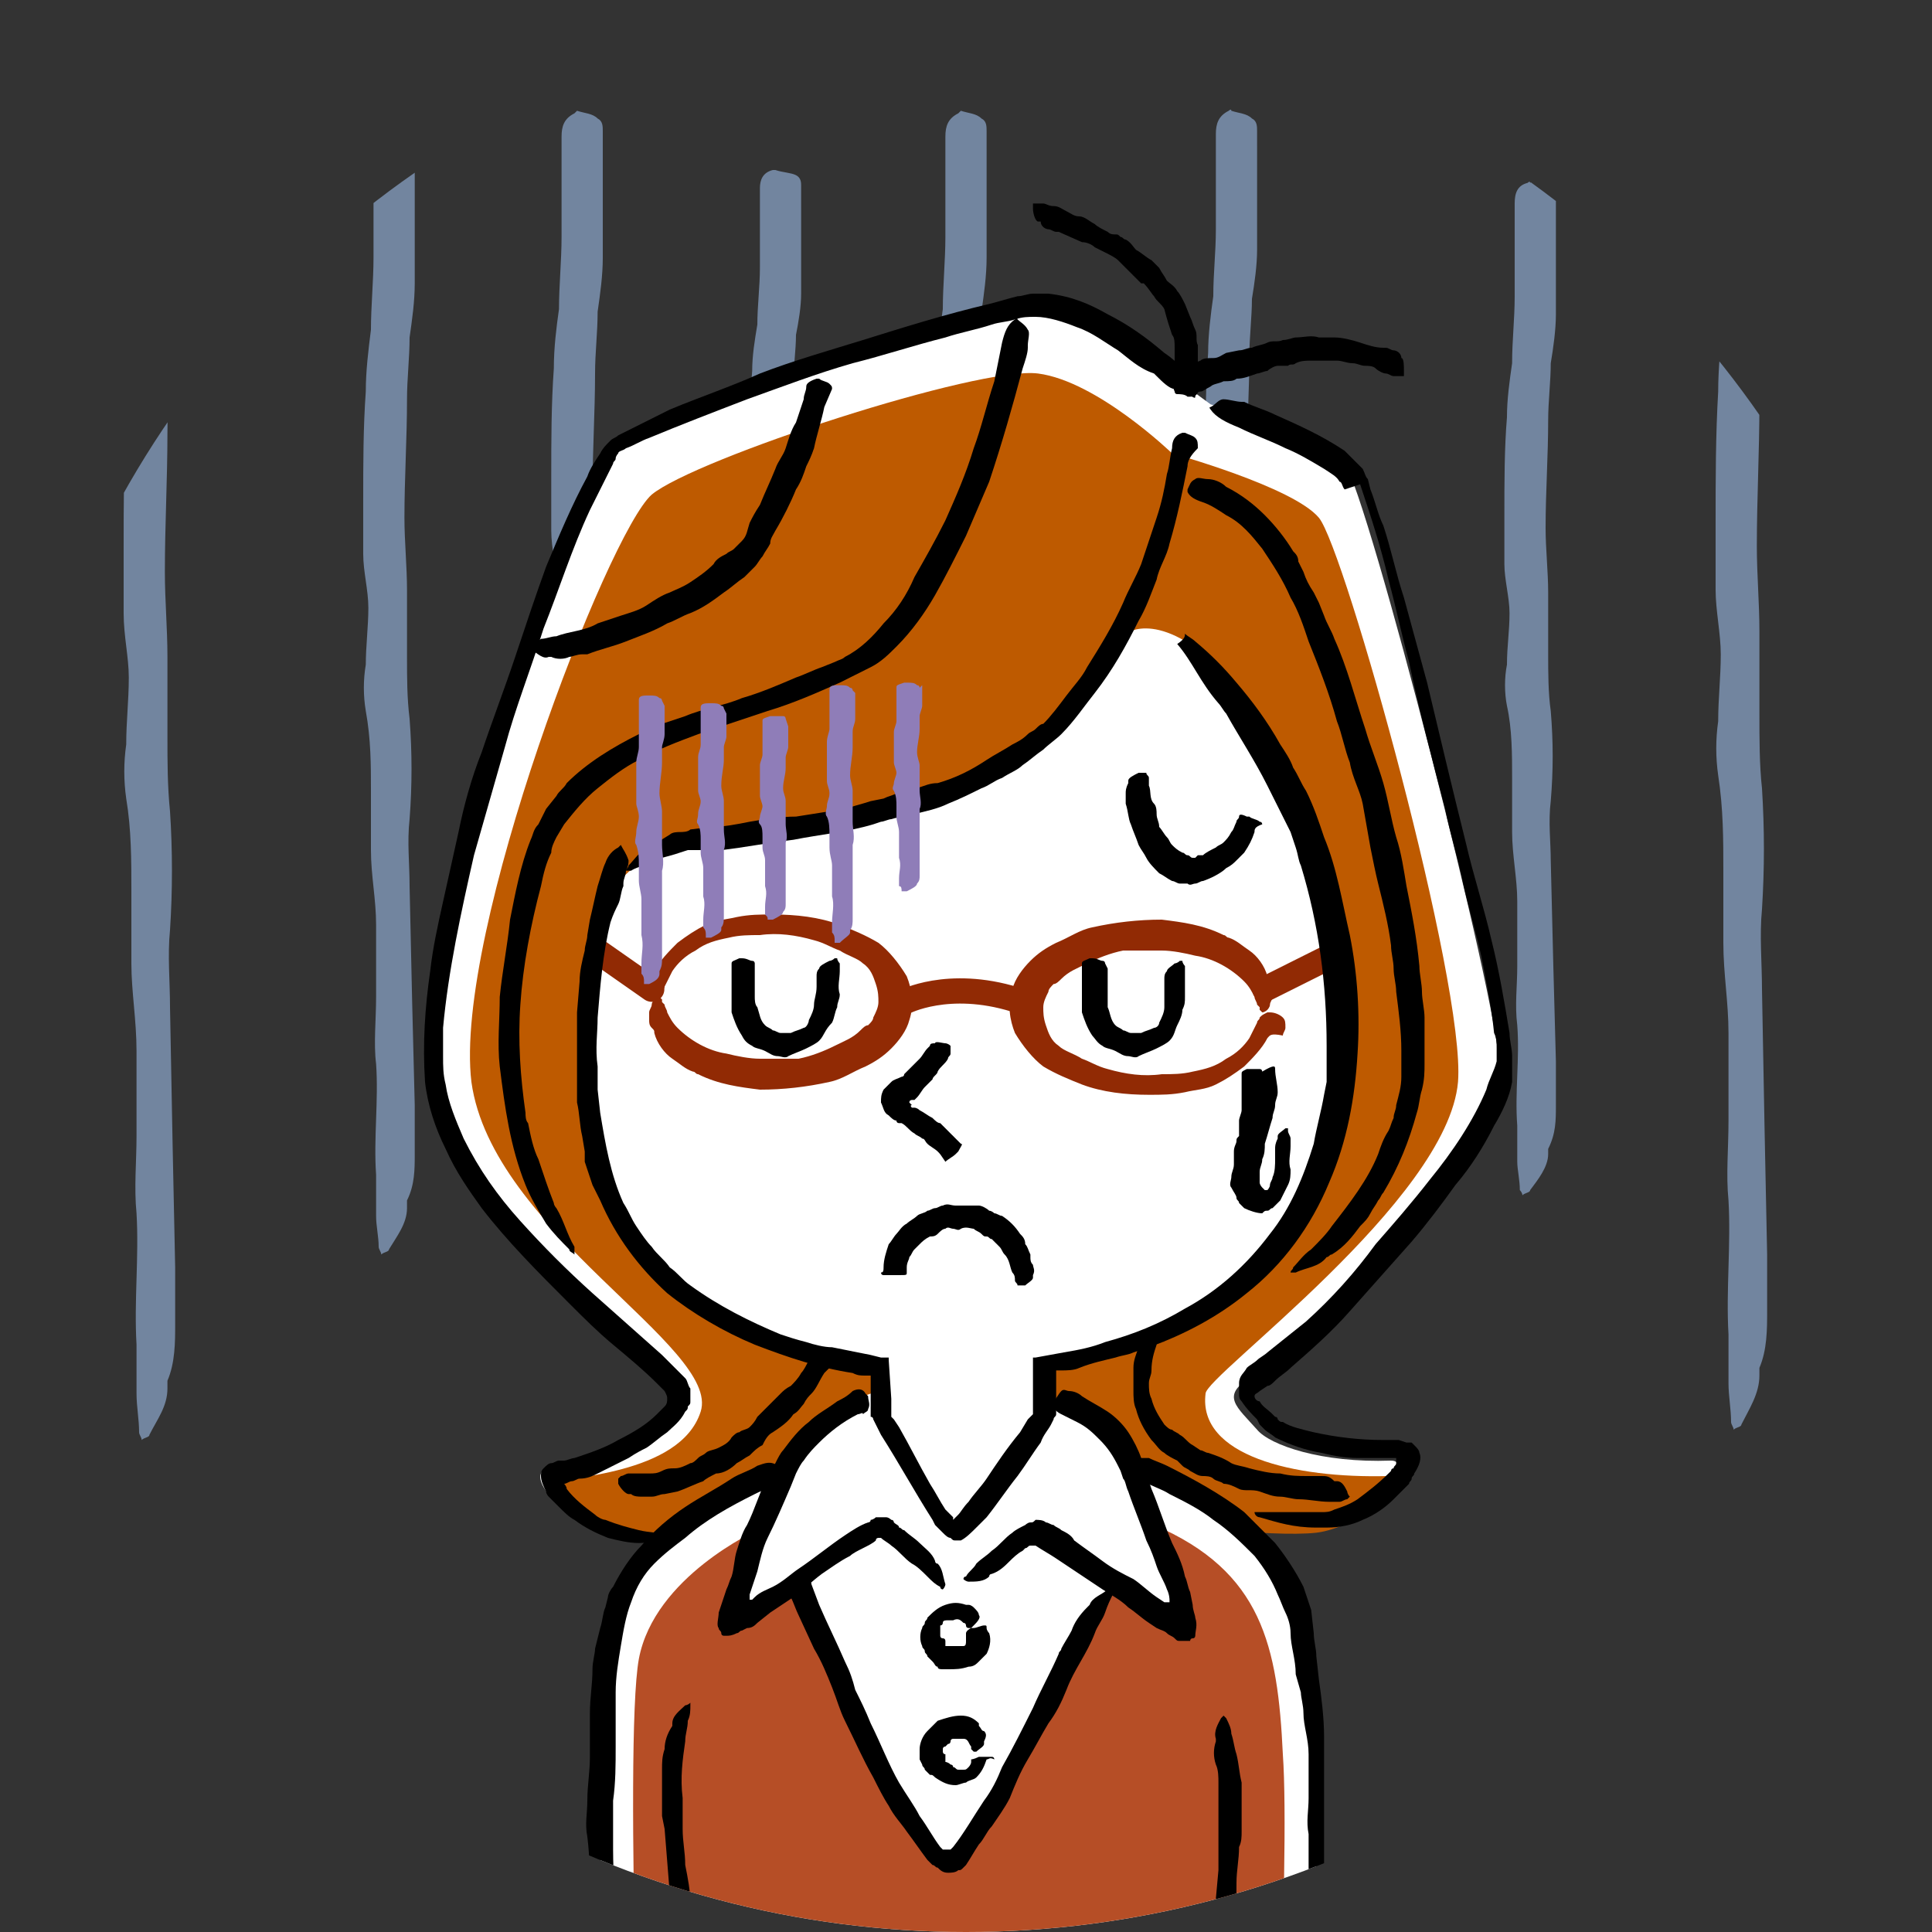
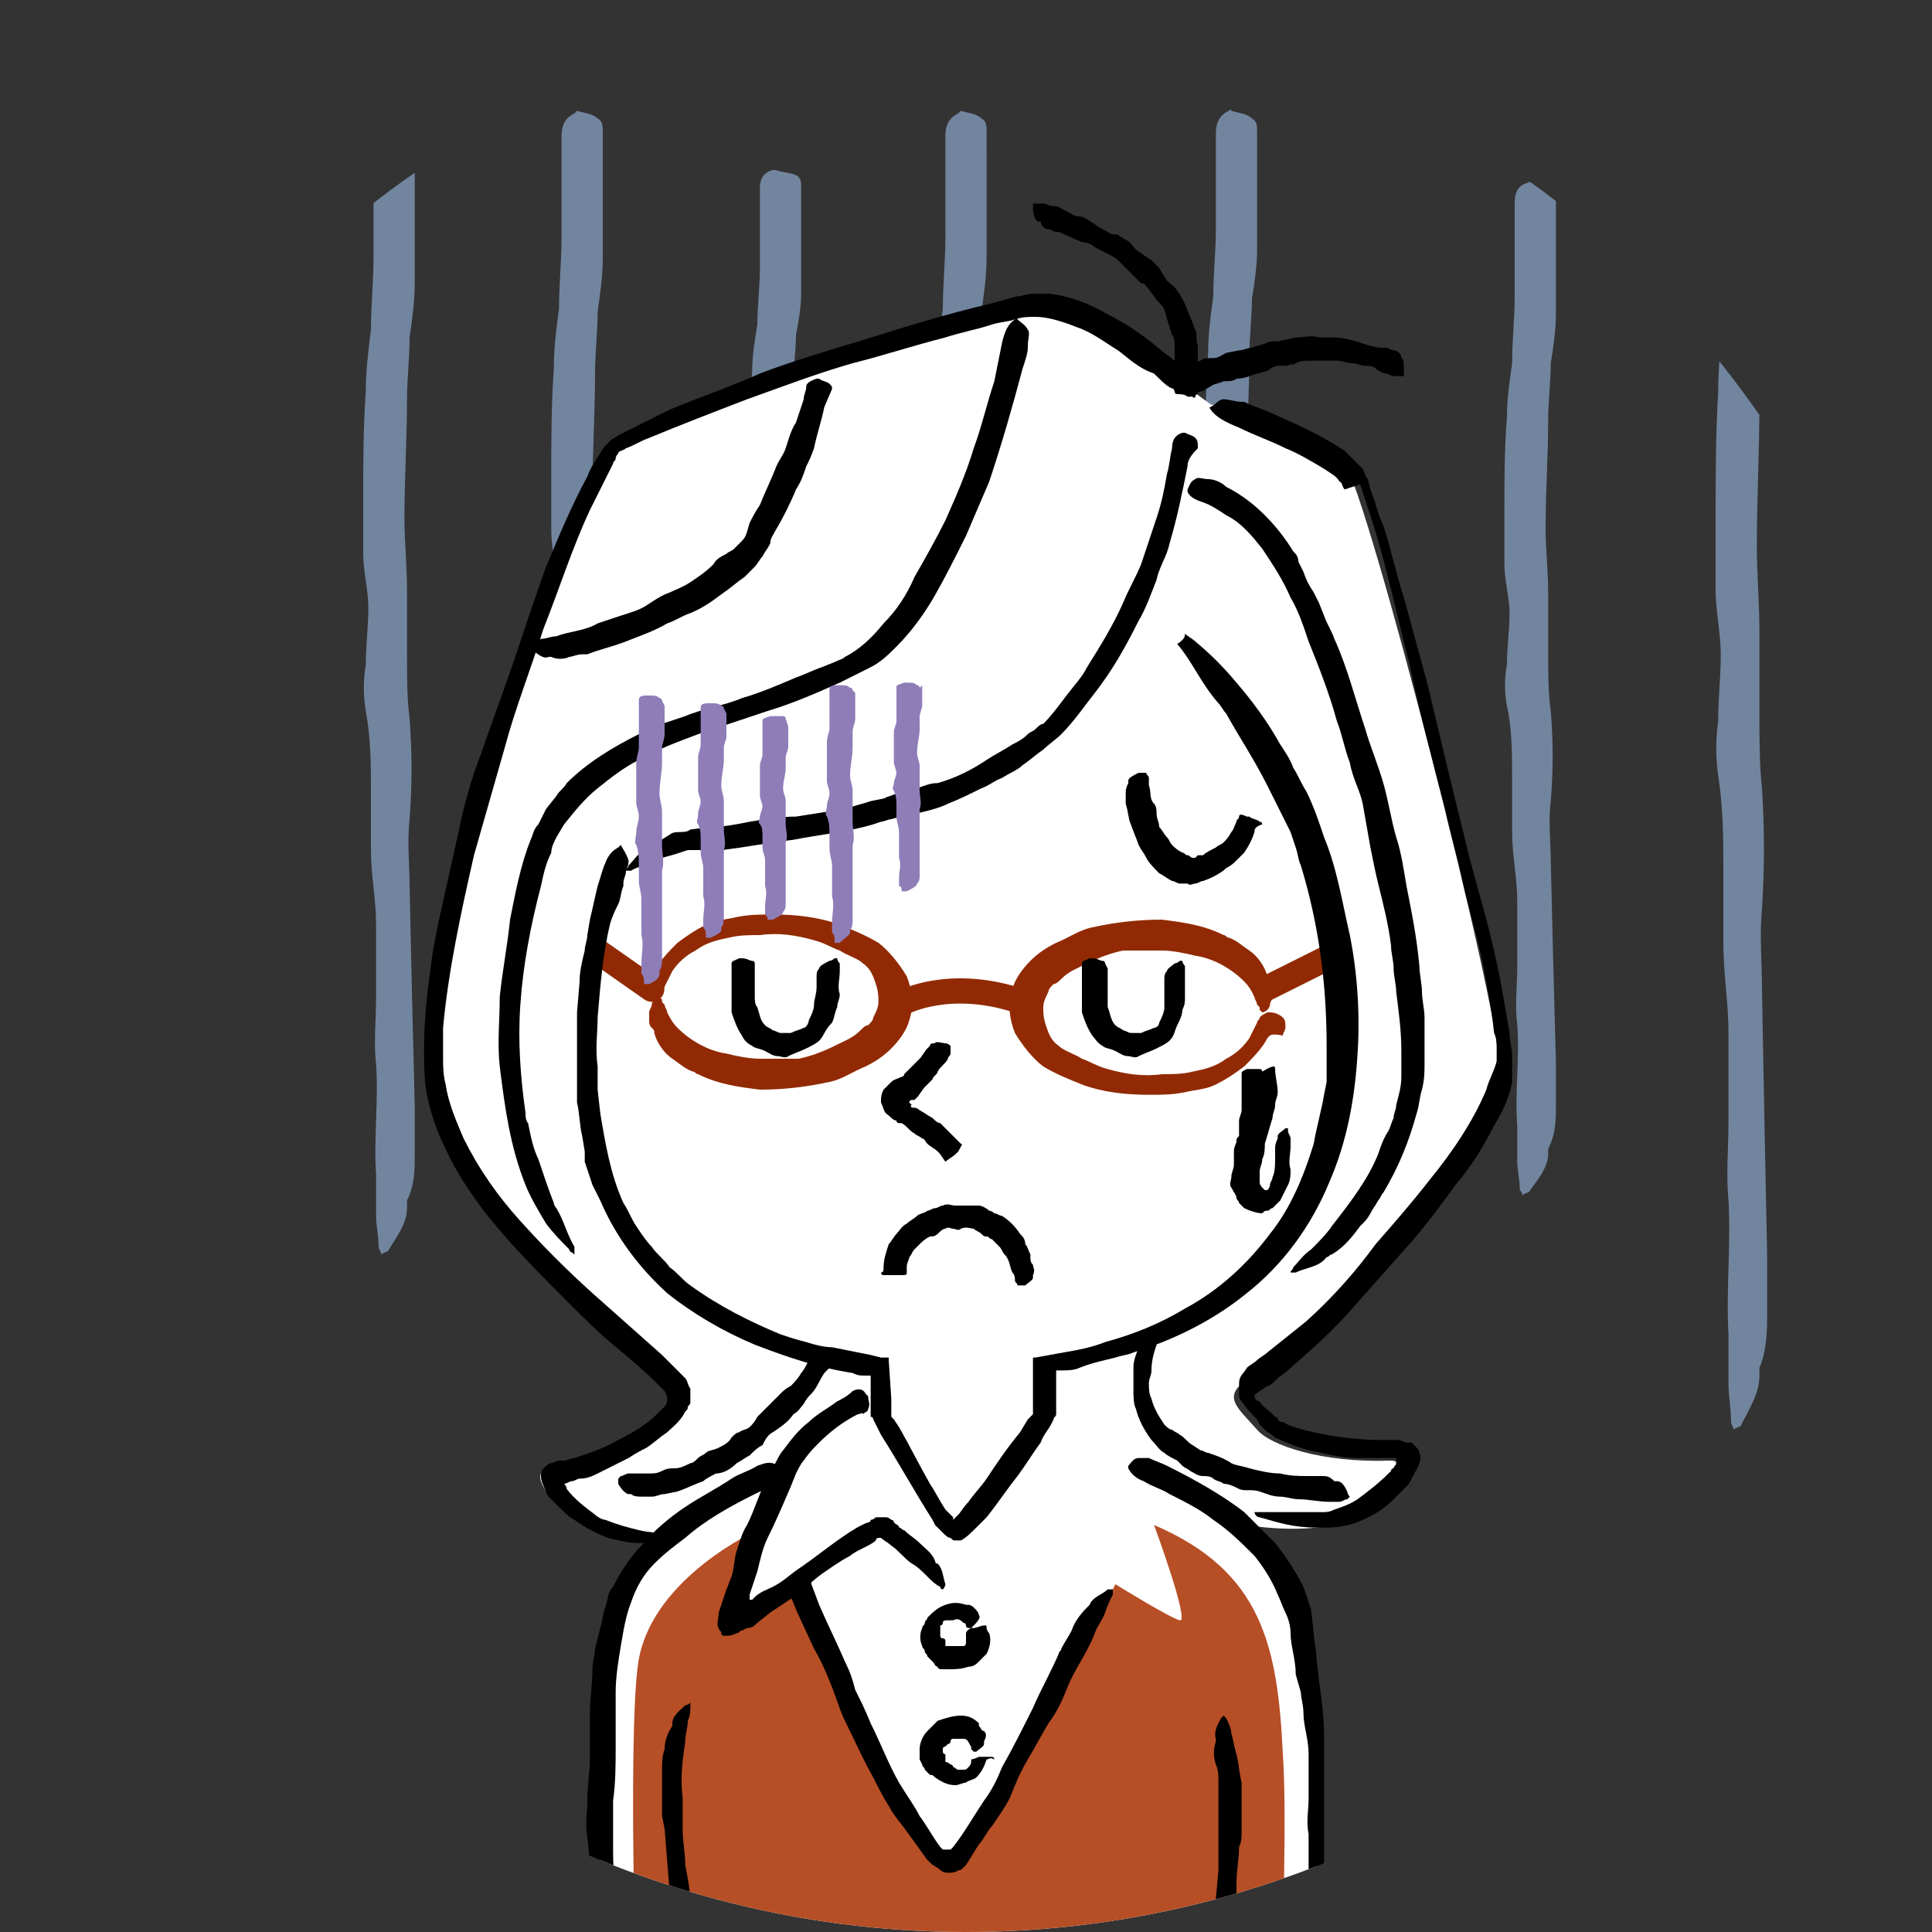
<svg xmlns="http://www.w3.org/2000/svg" xmlns:xlink="http://www.w3.org/1999/xlink" version="1.1" x="0px" y="0px" viewBox="0 0 75 75" style="enable-background:new 0 0 75 75;" xml:space="preserve">
  <rect x="0" y="0" width="75" height="75" fill="#333333" stroke="none" />
  <style type="text/css">
	.st0{clip-path:url(#SVGID_00000172427444215354493140000009876399162389109136_);}
	.st1{fill:#72859F;}
	.st2{fill:#FFFFFF;}
	.st3{fill:#BE5A00;}
	.st4{fill:#B64E26;}
	.st5{fill:none;stroke:#912A04;stroke-width:0.98;stroke-linecap:round;stroke-linejoin:round;stroke-miterlimit:10;}
	.st6{fill:#912A04;}
	.st7{fill:#8F7DB8;}
</style>
  <g id="レイヤー_1">
</g>
  <g id="文字">
</g>
  <g id="イラスト">
    <g>
      <defs>
        <circle id="SVGID_1_" cx="37.5" cy="37.5" r="37.5" />
      </defs>
      <clipPath id="SVGID_00000093141053278713797890000004689598991388039302_">
        <use xlink:href="#SVGID_1_" style="overflow:visible;" />
      </clipPath>
      <g style="clip-path:url(#SVGID_00000093141053278713797890000004689598991388039302_);">
        <g>
          <g>
            <g>
              <g>
-                 <path class="st1" d="M6.8,6.4c0,1.7,0,3.3,0,5c0,0.8-0.1,1.6-0.2,2.5c0,1-0.1,1.9-0.1,2.9c0,1.8-0.1,3.6-0.1,5.4         c0,1.1,0.1,2.2,0.1,3.3c0,1,0,2.1,0,3.1c0,1,0,1.9,0.1,2.9c0.1,1.5,0.1,3.1,0,4.6c-0.1,1,0,2,0,3l0.1,5.3l0.1,4.8         c0,0.2,0,0.3,0,0.5c0,0.6,0,1.1,0,1.7c0,0.7,0,1.5-0.3,2.2c0,0.1,0,0.2,0,0.3c0,0.7-0.4,1.2-0.7,1.8c0,0.1-0.2,0.1-0.3,0.2         c0-0.1-0.1-0.2-0.1-0.3c0-0.5-0.1-1-0.1-1.5c0-0.6,0-1.3,0-1.9c-0.1-1.7,0.1-3.4,0-5.1c-0.1-1,0-2,0-3c0-1.1,0-2.2,0-3.3         c0-1.2-0.2-2.3-0.2-3.4c0-0.9,0-1.8,0-2.8c0-1.2,0-2.4-0.2-3.6c-0.1-0.7-0.1-1.4,0-2.1c0-0.9,0.1-1.7,0.1-2.6         c0-0.8-0.2-1.6-0.2-2.5c0-0.8,0-1.7,0-2.5c0-1.7,0-3.3,0.1-5c0-0.9,0.1-1.9,0.2-2.8C5,12.5,5,11.4,5,10.2c0-1,0-2,0-3         c0-0.6,0-1.1,0-1.7c0-0.5,0.1-0.8,0.5-1.1c0,0,0.1-0.1,0.1-0.1C6,4.5,6.4,4.5,6.6,4.7c0.2,0.1,0.2,0.4,0.2,0.6c0,0,0,0,0,0.1         L6.8,6.4L6.8,6.4z" />
-               </g>
+                 </g>
            </g>
          </g>
          <g>
            <g>
              <g>
                <path class="st1" d="M48.8,5.7c0,1.3,0,2.6,0,4c0,0.6-0.1,1.3-0.2,1.9c0,0.7-0.1,1.5-0.1,2.2c0,1.4-0.1,2.8-0.1,4.3         c0,0.9,0.1,1.7,0.1,2.6c0,0.8,0,1.6,0,2.4c0,0.8,0,1.5,0.1,2.3c0.1,1.2,0.1,2.4,0,3.6c-0.1,0.8,0,1.6,0,2.4l0.1,4.2l0.1,3.8         c0,0.1,0,0.2,0,0.4c0,0.5,0,0.9,0,1.4c0,0.6,0,1.1-0.3,1.7c0,0.1,0,0.2,0,0.2c0,0.6-0.4,1-0.7,1.5c0,0.1-0.2,0.1-0.3,0.2         c0-0.1-0.1-0.2-0.1-0.2c0-0.4-0.1-0.8-0.1-1.2c0-0.5,0-1,0-1.5c-0.1-1.3,0.1-2.7,0-4c-0.1-0.8,0-1.6,0-2.4c0-0.9,0-1.7,0-2.6         c0-0.9-0.2-1.8-0.2-2.7c0-0.7,0-1.4,0-2.2c0-0.9,0-1.9-0.2-2.8c-0.1-0.5-0.1-1.1,0-1.7c0-0.7,0.1-1.3,0.1-2         c0-0.6-0.2-1.3-0.2-1.9c0-0.7,0-1.3,0-2c0-1.3,0-2.6,0.1-3.9c0-0.7,0.1-1.5,0.2-2.2c0-0.9,0.1-1.7,0.1-2.6c0-0.8,0-1.6,0-2.4         c0-0.4,0-0.9,0-1.3c0-0.4,0.1-0.7,0.5-0.9c0,0,0.1-0.1,0.1,0c0.3,0.1,0.6,0.1,0.8,0.3c0.2,0.1,0.2,0.3,0.2,0.5c0,0,0,0,0,0         L48.8,5.7L48.8,5.7z" />
              </g>
            </g>
          </g>
          <g>
            <g>
              <g>
                <path class="st1" d="M31.1,8.1c0,1.1,0,2.2,0,3.3c0,0.5-0.1,1.1-0.2,1.6c0,0.6-0.1,1.2-0.1,1.9c0,1.2-0.1,2.4-0.1,3.5         c0,0.7,0.1,1.4,0.1,2.2c0,0.7,0,1.4,0,2c0,0.6,0,1.3,0.1,1.9c0.1,1,0.1,2,0,3c-0.1,0.7,0,1.3,0,2l0.1,3.5l0.1,3.1         c0,0.1,0,0.2,0,0.3c0,0.4,0,0.7,0,1.1c0,0.5,0,1-0.3,1.4c0,0.1,0,0.1,0,0.2c0,0.5-0.4,0.8-0.7,1.2c0,0.1-0.2,0.1-0.3,0.1         c0-0.1-0.1-0.1-0.1-0.2c0-0.3-0.1-0.6-0.1-1c0-0.4,0-0.8,0-1.2c-0.1-1.1,0.1-2.2,0-3.3c-0.1-0.7,0-1.3,0-2c0-0.7,0-1.4,0-2.2         c0-0.8-0.2-1.5-0.2-2.3c0-0.6,0-1.2,0-1.8c0-0.8,0-1.6-0.2-2.4c-0.1-0.5-0.1-0.9,0-1.4c0-0.6,0.1-1.1,0.1-1.7         c0-0.5-0.2-1.1-0.2-1.6c0-0.5,0-1.1,0-1.6c0-1.1,0-2.2,0.1-3.3c0-0.6,0.1-1.2,0.2-1.8c0-0.7,0.1-1.5,0.1-2.2c0-0.7,0-1.3,0-2         c0-0.4,0-0.7,0-1.1c0-0.3,0.1-0.6,0.5-0.7c0,0,0.1,0,0.1,0c0.3,0.1,0.6,0.1,0.8,0.2c0.2,0.1,0.2,0.3,0.2,0.4c0,0,0,0,0,0         L31.1,8.1L31.1,8.1z" />
              </g>
            </g>
          </g>
          <g>
            <g>
              <g>
                <path class="st1" d="M60.4,8.3c0,1.3,0,2.6,0,3.9c0,0.6-0.1,1.3-0.2,1.9c0,0.7-0.1,1.5-0.1,2.2c0,1.4-0.1,2.8-0.1,4.2         c0,0.8,0.1,1.7,0.1,2.5c0,0.8,0,1.6,0,2.4c0,0.7,0,1.5,0.1,2.2c0.1,1.2,0.1,2.3,0,3.5c-0.1,0.8,0,1.6,0,2.3l0.1,4.1l0.1,3.7         c0,0.1,0,0.2,0,0.4c0,0.4,0,0.9,0,1.3c0,0.6,0,1.1-0.3,1.7c0,0.1,0,0.2,0,0.2c0,0.5-0.4,1-0.7,1.4c0,0.1-0.2,0.1-0.3,0.2         c0-0.1-0.1-0.2-0.1-0.2c0-0.4-0.1-0.8-0.1-1.1c0-0.5,0-1,0-1.4c-0.1-1.3,0.1-2.6,0-3.9c-0.1-0.8,0-1.5,0-2.3         c0-0.8,0-1.7,0-2.5c0-0.9-0.2-1.8-0.2-2.7c0-0.7,0-1.4,0-2.1c0-0.9,0-1.9-0.2-2.8c-0.1-0.5-0.1-1.1,0-1.6         c0-0.7,0.1-1.3,0.1-2c0-0.6-0.2-1.3-0.2-1.9c0-0.6,0-1.3,0-1.9c0-1.3,0-2.6,0.1-3.8c0-0.7,0.1-1.4,0.2-2.1         c0-0.9,0.1-1.7,0.1-2.6c0-0.8,0-1.5,0-2.3c0-0.4,0-0.9,0-1.3c0-0.4,0.1-0.7,0.5-0.8c0,0,0.1-0.1,0.1,0         C59.7,6.8,60,6.9,60.2,7c0.2,0.1,0.2,0.3,0.2,0.5c0,0,0,0,0,0L60.4,8.3L60.4,8.3z" />
              </g>
            </g>
          </g>
          <g>
            <g>
              <g>
                <path class="st1" d="M23.4,5.8c0,1.4,0,2.8,0,4.2c0,0.7-0.1,1.4-0.2,2.1c0,0.8-0.1,1.6-0.1,2.4c0,1.5-0.1,3-0.1,4.6         c0,0.9,0.1,1.8,0.1,2.8c0,0.9,0,1.7,0,2.6c0,0.8,0,1.6,0.1,2.4c0.1,1.3,0.1,2.6,0,3.9c-0.1,0.9,0,1.7,0,2.6l0.1,4.5l0.1,4         c0,0.1,0,0.3,0,0.4c0,0.5,0,1,0,1.4c0,0.6,0,1.2-0.3,1.8c0,0.1,0,0.2,0,0.3c0,0.6-0.4,1-0.7,1.6c0,0.1-0.2,0.1-0.3,0.2         c0-0.1-0.1-0.2-0.1-0.3c0-0.4-0.1-0.8-0.1-1.2c0-0.5,0-1.1,0-1.6c-0.1-1.4,0.1-2.9,0-4.3c-0.1-0.8,0-1.7,0-2.5         c0-0.9,0-1.9,0-2.8c0-1-0.2-1.9-0.2-2.9c0-0.8,0-1.5,0-2.3c0-1,0-2-0.2-3c-0.1-0.6-0.1-1.2,0-1.8c0-0.7,0.1-1.4,0.1-2.2         c0-0.7-0.2-1.4-0.2-2.1c0-0.7,0-1.4,0-2.1c0-1.4,0-2.8,0.1-4.2c0-0.8,0.1-1.6,0.2-2.3c0-0.9,0.1-1.9,0.1-2.8         c0-0.8,0-1.7,0-2.5c0-0.5,0-0.9,0-1.4c0-0.4,0.1-0.7,0.5-0.9c0,0,0.1-0.1,0.1-0.1c0.3,0.1,0.6,0.1,0.8,0.3         c0.2,0.1,0.2,0.3,0.2,0.5c0,0,0,0,0,0.1L23.4,5.8L23.4,5.8z" />
              </g>
            </g>
          </g>
          <g>
            <g>
              <g>
                <path class="st1" d="M38.3,5.8c0,1.4,0,2.8,0,4.2c0,0.7-0.1,1.4-0.2,2.1c0,0.8-0.1,1.6-0.1,2.4c0,1.5-0.1,3-0.1,4.6         c0,0.9,0.1,1.8,0.1,2.8c0,0.9,0,1.7,0,2.6c0,0.8,0,1.6,0.1,2.4c0.1,1.3,0.1,2.6,0,3.9c-0.1,0.9,0,1.7,0,2.6l0.1,4.5l0.1,4         c0,0.1,0,0.3,0,0.4c0,0.5,0,1,0,1.4c0,0.6,0,1.2-0.3,1.8c0,0.1,0,0.2,0,0.3c0,0.6-0.4,1-0.7,1.6c0,0.1-0.2,0.1-0.3,0.2         c0-0.1-0.1-0.2-0.1-0.3c0-0.4-0.1-0.8-0.1-1.2c0-0.5,0-1.1,0-1.6c-0.1-1.4,0.1-2.9,0-4.3c-0.1-0.8,0-1.7,0-2.5         c0-0.9,0-1.9,0-2.8c0-1-0.2-1.9-0.2-2.9c0-0.8,0-1.5,0-2.3c0-1,0-2-0.2-3c-0.1-0.6-0.1-1.2,0-1.8c0-0.7,0.1-1.4,0.1-2.2         c0-0.7-0.2-1.4-0.2-2.1c0-0.7,0-1.4,0-2.1c0-1.4,0-2.8,0.1-4.2c0-0.8,0.1-1.6,0.2-2.3c0-0.9,0.1-1.9,0.1-2.8         c0-0.8,0-1.7,0-2.5c0-0.5,0-0.9,0-1.4c0-0.4,0.1-0.7,0.5-0.9c0,0,0.1-0.1,0.1-0.1c0.3,0.1,0.6,0.1,0.8,0.3         c0.2,0.1,0.2,0.3,0.2,0.5c0,0,0,0,0,0.1L38.3,5.8L38.3,5.8z" />
              </g>
            </g>
          </g>
          <g>
            <g>
              <g>
                <path class="st1" d="M68.6,5.2c0,1.7,0,3.4,0,5.1c0,0.8-0.1,1.7-0.2,2.5c0,1-0.1,1.9-0.1,2.9c0,1.8-0.1,3.7-0.1,5.5         c0,1.1,0.1,2.2,0.1,3.3c0,1.1,0,2.1,0,3.2c0,1,0,2,0.1,2.9c0.1,1.6,0.1,3.1,0,4.7c-0.1,1,0,2.1,0,3.1l0.1,5.4l0.1,4.9         c0,0.2,0,0.3,0,0.5c0,0.6,0,1.2,0,1.7c0,0.7,0,1.5-0.3,2.2c0,0.1,0,0.2,0,0.3c0,0.7-0.4,1.3-0.7,1.9c0,0.1-0.2,0.1-0.3,0.2         c0-0.1-0.1-0.2-0.1-0.3c0-0.5-0.1-1-0.1-1.5c0-0.6,0-1.3,0-1.9c-0.1-1.7,0.1-3.5,0-5.2c-0.1-1,0-2,0-3.1c0-1.1,0-2.2,0-3.4         c0-1.2-0.2-2.3-0.2-3.5c0-0.9,0-1.9,0-2.8c0-1.2,0-2.4-0.2-3.7c-0.1-0.7-0.1-1.4,0-2.1c0-0.9,0.1-1.7,0.1-2.6         c0-0.8-0.2-1.7-0.2-2.5c0-0.8,0-1.7,0-2.6c0-1.7,0-3.4,0.1-5.1c0-0.9,0.1-1.9,0.2-2.8c0-1.1,0.1-2.3,0.1-3.4c0-1,0-2,0-3.1         c0-0.6,0-1.1,0-1.7c0-0.5,0.1-0.9,0.5-1.1c0,0,0.1-0.1,0.1-0.1c0.3,0.1,0.6,0.2,0.8,0.3c0.2,0.1,0.2,0.4,0.2,0.6         c0,0,0,0,0,0.1L68.6,5.2L68.6,5.2z" />
              </g>
            </g>
          </g>
          <g>
            <g>
              <g>
                <path class="st1" d="M16.1,6.7c0,1.4,0,2.8,0,4.3c0,0.7-0.1,1.4-0.2,2.1c0,0.8-0.1,1.6-0.1,2.4c0,1.5-0.1,3.1-0.1,4.6         c0,0.9,0.1,1.9,0.1,2.8c0,0.9,0,1.8,0,2.6c0,0.8,0,1.6,0.1,2.4c0.1,1.3,0.1,2.6,0,3.9c-0.1,0.9,0,1.7,0,2.6l0.1,4.5l0.1,4         c0,0.1,0,0.3,0,0.4c0,0.5,0,1,0,1.5c0,0.6,0,1.2-0.3,1.8c0,0.1,0,0.2,0,0.3c0,0.6-0.4,1.1-0.7,1.6c0,0.1-0.2,0.1-0.3,0.2         c0-0.1-0.1-0.2-0.1-0.3c0-0.4-0.1-0.8-0.1-1.2c0-0.5,0-1.1,0-1.6c-0.1-1.4,0.1-2.9,0-4.3c-0.1-0.8,0-1.7,0-2.6         c0-0.9,0-1.9,0-2.8c0-1-0.2-1.9-0.2-2.9c0-0.8,0-1.6,0-2.3c0-1,0-2-0.2-3.1c-0.1-0.6-0.1-1.2,0-1.8c0-0.7,0.1-1.5,0.1-2.2         c0-0.7-0.2-1.4-0.2-2.1c0-0.7,0-1.4,0-2.1c0-1.4,0-2.8,0.1-4.2c0-0.8,0.1-1.6,0.2-2.4c0-0.9,0.1-1.9,0.1-2.8         c0-0.9,0-1.7,0-2.6c0-0.5,0-1,0-1.4c0-0.4,0.1-0.7,0.5-0.9C15,5,15,5,15.1,5c0.3,0.1,0.6,0.1,0.8,0.3         c0.2,0.1,0.2,0.3,0.2,0.5c0,0,0,0,0,0.1L16.1,6.7L16.1,6.7z" />
              </g>
            </g>
          </g>
        </g>
        <g>
          <path class="st2" d="M47,15.7c0,0,4.3,1.1,5.2,2.3c0.9,1.2,6,21,6,23.4c0,2.5-6.7,10.3-9.7,12.1c-1.1,0.7-0.5,1.1,0.3,2      c0.5,0.6,2.5,1.3,5.2,1.2c1,0-1,2.4-2.9,2.6c-1.8,0.2-3.8-0.3-3.8-0.3L29,59.3c0,0-2.1,0.3-4.4,0.3c-2.3,0-4.6-2.5-3.2-2.6      c1.4-0.1,4.7-1.7,4.7-2.9c0-1.1-9.2-6.7-9.3-12.9c-0.2-7.4,6-22.6,7.2-23.8c1.2-1.1,13.8-5.5,16.2-5.7c2.4-0.1,5.3,2.9,5.3,2.9      L47,15.7z" />
        </g>
-         <path class="st3" d="M43.7,24.6c0,0-2.4,4-4.9,5.5c-2.5,1.5-9.9,2.6-11.8,2.8c-1.9,0.2-3.1,0.9-3.5,2.5c-0.4,1.6-1.4,6.8,0,10.5     c1.4,3.8,5,6.5,10.7,7.3l0.1,3c0,0-3.1,0.9-3.8,3.1c0,0-4.9,0.3-5.8,0.3c-0.9,0-3.6-1.6-3.2-2c0.3-0.3,4.9-0.3,5.7-2.8     c0.8-2.5-8.1-7-8.9-12.8c-0.7-5.8,5.3-21.3,7-22.8c1.7-1.4,12.7-5,15-4.7c2.3,0.3,5.2,3.1,5.2,3.1s4.7,1.3,5.7,2.5     c1,1.2,5.7,18.1,5.4,21.9c-0.4,4.6-9.8,11.4-9.8,12.1c-0.3,2.4,3.4,3.3,7.1,3.2c1.2,0-1.1,2-2.8,2.2c-1.8,0.2-6.3-0.4-6.3-0.4     s-0.6-0.1-1-0.8c-0.4-0.7-2.4-2.3-3-2.1v-3.4c0,0,6.6-0.8,9.8-5.9c3.2-5.1,1.5-15.3-2.8-20.5C45.1,23.5,43.7,24.6,43.7,24.6z" />
        <g>
          <g>
            <g>
              <path d="M32,53.3c-0.2,0.3-0.3,0.6-0.5,0.8c-0.1,0.1-0.2,0.2-0.3,0.4c-0.1,0.1-0.2,0.3-0.4,0.4c-0.2,0.3-0.5,0.5-0.8,0.7        c-0.2,0.1-0.3,0.3-0.4,0.5c-0.2,0.1-0.3,0.2-0.5,0.4c-0.2,0.1-0.3,0.2-0.5,0.3c-0.2,0.2-0.5,0.4-0.8,0.4        c-0.2,0.1-0.4,0.2-0.5,0.3c-0.3,0.1-0.7,0.3-1,0.4L25.8,58c-0.2,0-0.3,0.1-0.5,0.1c0,0-0.1,0-0.1,0c-0.1,0-0.2,0-0.3,0        c-0.1,0-0.3,0-0.4-0.1c0,0,0,0-0.1,0c-0.1,0-0.3-0.2-0.4-0.4c0,0,0-0.1,0-0.2c0,0,0,0,0.1-0.1c0.1,0,0.2-0.1,0.3-0.1        c0.1,0,0.2,0,0.3,0c0.2,0,0.3,0,0.5,0c0.2,0,0.3,0,0.5-0.1c0.2-0.1,0.3-0.1,0.5-0.1c0.2,0,0.4-0.1,0.6-0.2        c0.1,0,0.2-0.1,0.3-0.2c0.1-0.1,0.2-0.1,0.3-0.2c0.1-0.1,0.3-0.1,0.5-0.2c0.2-0.1,0.4-0.2,0.5-0.4c0.1-0.1,0.2-0.2,0.3-0.2        c0.1-0.1,0.3-0.1,0.4-0.2c0.1-0.1,0.2-0.2,0.3-0.4c0.1-0.1,0.2-0.2,0.3-0.3l0.3-0.3c0.1-0.1,0.2-0.2,0.3-0.3        c0.1-0.1,0.2-0.2,0.4-0.3c0.1-0.1,0.3-0.3,0.4-0.5c0.1-0.1,0.2-0.3,0.3-0.5c0-0.1,0.1-0.2,0.1-0.3c0-0.1,0.1-0.1,0.3-0.1        c0,0,0.1,0,0.1,0c0.1,0.1,0.3,0.2,0.4,0.3c0.1,0.1,0,0.1,0.1,0.2c0,0,0,0,0,0L32,53.3L32,53.3z" />
            </g>
          </g>
        </g>
        <g>
          <g>
            <g>
              <path d="M44.9,52.2c-0.1,0.3-0.2,0.6-0.2,1c0,0.2-0.1,0.3-0.1,0.5c0,0.2,0,0.4,0.1,0.6c0.1,0.4,0.3,0.7,0.5,1        c0.1,0.1,0.2,0.2,0.3,0.2c0.1,0.1,0.2,0.1,0.3,0.2c0.2,0.1,0.3,0.3,0.5,0.4l0.3,0.2c0.1,0,0.2,0.1,0.3,0.1        c0.3,0.1,0.6,0.2,0.9,0.4c0.2,0.1,0.4,0.1,0.7,0.2c0.4,0.1,0.8,0.2,1.2,0.2c0.4,0.1,0.7,0.1,1.1,0.1c0,0,0.1,0,0.1,0        c0.1,0,0.3,0,0.4,0c0.2,0,0.3,0,0.5,0.2c0,0,0,0,0.1,0c0.2,0,0.3,0.2,0.4,0.4c0,0,0,0.1,0.1,0.2c0,0,0,0-0.1,0.1        c-0.1,0-0.2,0.1-0.3,0.1c-0.1,0-0.3,0-0.4,0c-0.4,0-0.8-0.1-1.2-0.1c-0.2,0-0.5-0.1-0.7-0.1c-0.3,0-0.5-0.1-0.8-0.2        c-0.3-0.1-0.6,0-0.8-0.1c-0.2-0.1-0.4-0.2-0.6-0.2c-0.1-0.1-0.3-0.1-0.4-0.2c-0.1-0.1-0.3-0.1-0.4-0.1c-0.2,0-0.3-0.1-0.5-0.2        c-0.1-0.1-0.2-0.1-0.3-0.2c-0.1-0.1-0.2-0.2-0.2-0.2c-0.2-0.1-0.4-0.2-0.5-0.3c-0.2-0.1-0.3-0.3-0.5-0.5        c-0.3-0.4-0.5-0.8-0.6-1.2c-0.1-0.2-0.1-0.5-0.1-0.7c0-0.3,0-0.6,0-0.9c0-0.3,0.1-0.5,0.2-0.8c0-0.1,0.1-0.3,0.1-0.4        c0-0.1,0.1-0.2,0.4-0.1c0,0,0.1,0,0.1,0c0.1,0.1,0.3,0.2,0.4,0.3C45,52,45,52,45,52.1c0,0,0,0,0,0        C44.9,52.1,44.9,52.2,44.9,52.2L44.9,52.2z" />
            </g>
          </g>
        </g>
        <g>
          <path class="st2" d="M50.6,88.2c0,0,0.1-3.3,0.3-9.2c0.2-6,0.5-12-0.4-16.3c-0.7-3.2-4.5-5-6.5-5.8l-0.2-0.2      c-0.9-1.9-2.8-2.4-2.8-2.4l-7.2-0.2c0,0-2.3,0.7-3.2,2.9l-0.2,0c-2,0.8-5.7,2.7-6.4,5.7C23,67,23.3,73,23.5,79      c0.2,6,0.3,9.1,0.3,9.1L50.6,88.2z" />
        </g>
        <path class="st4" d="M29.4,59.4c0,0-4,1.8-4.6,5C24.2,67.7,25,87.3,25,87.3h24.3c0,0,0.8-15,0.5-19.2c-0.2-4.2-0.8-7.1-5-8.9     c0,0,1.4,3.8,1,3.7c-0.4-0.1-2.5-1.4-2.5-1.4s-5.6,11-6.4,11c-0.8,0-5.9-10.9-5.9-10.9s-2,1.5-2.2,1.2     C28.4,62.6,29.4,59.4,29.4,59.4z" />
        <path class="st4" d="M47.8,85.8c-0.2-0.6-0.8-1-1.5-0.9c-0.1,0-0.2,0-0.3,0.1c-0.2-0.7-1.1-1.3-1.9-0.9c-0.7,0.3-1.4,0.7-2.1,1     c-0.3-0.4-0.8-0.7-1.4-0.6c-0.9,0.2-1.7,0.4-2.4,0.7c-0.3-0.3-0.7-0.5-1.2-0.4c-0.9,0.3-1.8,0.6-2.6,0.9c-0.3-0.7-1.3-1.1-2-0.8     c-0.4,0.1-0.8,0.3-1.2,0.5c-0.3-0.6-1.1-1.1-1.8-0.7c-1.2,0.6-2.4,1.1-3.6,1.6c-1.6,0.7-0.4,3.2,1.2,2.5c0.2-0.1,0.4-0.2,0.6-0.2     c0.3,0.6,1.2,1,1.9,0.7c0.5-0.2,0.9-0.4,1.4-0.6c0.3,0.5,0.8,0.8,1.4,0.6c0.9-0.2,1.7-0.5,2.5-0.8c0.3,0.7,1.2,1.2,2.2,0.5     c0.2-0.1,0.3-0.2,0.5-0.3c0,1,1.3,1.7,2.3,1c0.6-0.4,1.3-0.8,1.9-1.2c0.4,0.3,0.9,0.5,1.5,0.2c0.6-0.2,1.1-0.4,1.7-0.6     c0.1,0.7,0.7,1.3,1.5,1c0.7-0.2,1.3-0.4,1.9-0.6C49.9,88,49.4,85.4,47.8,85.8z" />
        <g>
          <g>
            <g>
              <path d="M36.4,44.7c-0.1-0.1-0.3-0.2-0.4-0.3c-0.1-0.1-0.1-0.2-0.2-0.2c-0.1-0.1-0.2-0.1-0.3-0.2c-0.2-0.1-0.3-0.3-0.5-0.4        c0,0-0.1,0-0.1,0c0,0-0.1,0-0.1-0.1c-0.1,0-0.2-0.1-0.3-0.2c-0.2-0.1-0.2-0.3-0.3-0.5c0-0.2,0-0.3,0.1-0.5        c0.1-0.1,0.2-0.2,0.3-0.3c0.1-0.1,0.2-0.1,0.4-0.2c0,0,0.1,0,0.1-0.1c0,0,0,0,0.1-0.1c0,0,0.1-0.1,0.1-0.1        c0.1-0.1,0.3-0.3,0.4-0.4c0.1-0.1,0.2-0.3,0.3-0.4c0,0,0,0,0,0c0,0,0.1-0.1,0.1-0.1c0-0.1,0.1-0.1,0.2-0.1c0,0,0,0,0,0        c0-0.1,0.3,0,0.4,0c0,0,0.1,0,0.2,0.1c0,0,0,0,0,0.1c0,0.1,0,0.1,0,0.2c0,0.1-0.1,0.1-0.1,0.2c-0.1,0.2-0.3,0.3-0.4,0.5        c0,0.1-0.2,0.2-0.2,0.3c-0.1,0.1-0.2,0.2-0.3,0.3c-0.1,0.1-0.2,0.3-0.3,0.4c0,0,0,0-0.1,0.1c0,0,0,0,0,0c0,0-0.1,0-0.1,0        c0,0-0.1,0-0.1,0.1c0,0,0,0,0.1,0.1c0.1,0,0,0,0,0c0,0-0.1,0,0,0.1c0,0,0.1,0,0.1,0c0,0,0.1,0,0.2,0.1        c0.2,0.1,0.3,0.2,0.5,0.3c0.1,0.1,0.2,0.2,0.3,0.2c0.1,0.1,0.2,0.2,0.3,0.3c0.1,0.1,0.2,0.2,0.3,0.3c0.1,0.1,0.1,0.1,0.2,0.2        c0.1,0,0,0.1-0.1,0.3c0,0,0,0-0.1,0.1c-0.1,0.1-0.3,0.2-0.4,0.3C36.5,44.8,36.5,44.8,36.4,44.7C36.5,44.8,36.5,44.8,36.4,44.7        L36.4,44.7L36.4,44.7z" />
            </g>
          </g>
        </g>
        <g>
          <g>
            <g>
              <path d="M46.1,18.1c-0.2,1-0.4,2-0.7,3c-0.1,0.5-0.4,0.9-0.5,1.4c-0.2,0.5-0.4,1.1-0.7,1.6c-0.5,1-1,1.9-1.7,2.8        c-0.4,0.5-0.8,1.1-1.3,1.6c-0.2,0.2-0.5,0.4-0.7,0.6c-0.3,0.2-0.5,0.4-0.8,0.6c-0.2,0.2-0.5,0.3-0.8,0.5        c-0.3,0.1-0.5,0.3-0.8,0.4c-0.4,0.2-0.8,0.4-1.3,0.6c-0.4,0.2-0.9,0.3-1.3,0.4c-0.3,0.1-0.6,0.1-0.9,0.2        c-0.1,0-0.3,0.1-0.4,0.1L33.9,32c-1,0.3-2.1,0.4-3.1,0.6c-0.9,0.1-1.9,0.3-2.8,0.4c-0.1,0-0.2,0-0.3,0l-0.5,0l-0.3,0l-0.1,0        l-0.1,0c-0.3,0.1-0.6,0.2-1,0.3c-0.1,0-0.1,0-0.2,0.1c-0.3,0.2-0.7,0.2-1,0.4c-0.1,0-0.1,0-0.2,0c0-0.1,0.1-0.1,0.1-0.2        c0.2-0.2,0.4-0.5,0.6-0.6c0.3-0.2,0.7-0.4,1-0.6c0.1-0.1,0.3-0.1,0.4-0.1c0.1,0,0.3,0,0.4-0.1l0.8-0.1c0.5,0,1-0.1,1.5-0.2        c0.6-0.1,1.2-0.2,1.8-0.2c0.6-0.1,1.3-0.2,1.9-0.3c0.3-0.1,0.7-0.2,1-0.3l0.5-0.1c0.2-0.1,0.3-0.1,0.5-0.2        c0.3-0.1,0.5-0.1,0.8-0.2c0.3-0.1,0.5-0.2,0.8-0.2c0.7-0.2,1.3-0.5,1.9-0.9c0.3-0.2,0.7-0.4,1-0.6c0.2-0.1,0.4-0.2,0.6-0.4        c0.1-0.1,0.2-0.1,0.3-0.2c0.1-0.1,0.2-0.2,0.3-0.2c0.3-0.3,0.6-0.7,0.9-1.1c0.3-0.4,0.6-0.7,0.8-1.1c0.5-0.8,1-1.6,1.4-2.5        c0.2-0.5,0.5-1,0.7-1.5c0.2-0.6,0.4-1.2,0.6-1.8c0.2-0.6,0.3-1.1,0.4-1.7c0.1-0.3,0.1-0.6,0.2-1c0-0.3,0.1-0.5,0.4-0.6        c0,0,0.1,0,0.1,0c0.2,0.1,0.3,0.1,0.4,0.2c0.1,0.1,0.1,0.2,0.1,0.4c0,0,0,0,0,0C46.2,17.7,46.1,17.9,46.1,18.1L46.1,18.1z" />
            </g>
          </g>
        </g>
        <g>
          <g>
            <g>
              <path d="M43.4,13.6c-0.5-0.3-1-0.7-1.6-0.9c-0.5-0.2-1.1-0.4-1.6-0.4c-0.3,0-0.5,0-0.8,0.1c-0.3,0.1-0.6,0.1-0.9,0.2        c-0.6,0.2-1.2,0.3-1.8,0.5c-1.2,0.3-2.4,0.7-3.6,1c-1.4,0.4-2.7,0.9-4.1,1.4c-1.3,0.5-2.6,1-3.8,1.5c-0.3,0.1-0.6,0.3-0.9,0.4        c-0.1,0.1-0.3,0.1-0.3,0.2c0,0-0.1,0.1-0.1,0.2c0,0.1-0.1,0.1-0.1,0.2c-0.3,0.6-0.6,1.2-0.9,1.8c-0.7,1.5-1.2,3.1-1.8,4.6        C20.6,26,20,27.5,19.6,29c-0.4,1.4-0.8,2.8-1.2,4.2c-0.5,2.2-1,4.5-1.2,6.7c0,0.4,0,0.7,0,1.1c0,0.4,0,0.7,0.1,1.1        c0.1,0.7,0.4,1.4,0.7,2.1c0.6,1.2,1.3,2.2,2.2,3.2c0.9,1,1.8,1.9,2.8,2.8c0.9,0.8,1.8,1.6,2.7,2.4c0.2,0.2,0.4,0.4,0.7,0.7        c0.1,0.1,0.1,0.1,0.2,0.2c0.1,0.1,0.1,0.3,0.2,0.4c0,0.1,0,0.3,0,0.5c0,0.1,0,0.1-0.1,0.2c0,0.1,0,0.1-0.1,0.2        c-0.2,0.4-0.5,0.6-0.7,0.8c-0.3,0.2-0.5,0.4-0.8,0.6c-0.2,0.1-0.4,0.2-0.7,0.4c-0.4,0.2-0.8,0.4-1.2,0.6        c-0.2,0.1-0.4,0.2-0.7,0.2c-0.1,0-0.2,0.1-0.3,0.1c-0.1,0-0.2,0.1-0.3,0.1l0,0l0,0l0,0l0,0c0,0,0,0,0,0l0,0        c0,0,0.1,0.1,0.1,0.2c0.3,0.4,0.7,0.7,1.1,1c0.1,0.1,0.3,0.2,0.4,0.2c0.5,0.2,0.9,0.3,1.3,0.4c0.4,0.1,0.9,0.1,1.3,0.2        c0.1,0,0.2,0.1,0.3,0.1c-0.2,0-0.3,0.1-0.5,0.1c-0.4,0-0.7,0.1-1.1,0.1c-0.4,0-0.8-0.1-1.2-0.2c-0.5-0.2-0.9-0.4-1.3-0.7        c-0.2-0.1-0.4-0.3-0.6-0.5c-0.1-0.1-0.2-0.2-0.3-0.3c0,0-0.1-0.1-0.1-0.1c0,0-0.1-0.1-0.1-0.2c-0.1-0.2-0.2-0.4-0.2-0.6        c0-0.1,0-0.2,0.1-0.3c0.1-0.1,0.2-0.2,0.3-0.2c0.1,0,0.2-0.1,0.3-0.1l0.1,0c0,0,0.1,0,0.1,0c0.1,0,0.3-0.1,0.4-0.1        c0.6-0.2,1.2-0.4,1.7-0.7c0.6-0.3,1.1-0.6,1.5-1c0.1-0.1,0.2-0.2,0.3-0.3c0.1-0.1,0.1-0.2,0.1-0.3c0-0.1,0-0.1-0.1-0.3        c-0.1-0.1-0.2-0.2-0.3-0.3c-0.5-0.5-1.1-1-1.7-1.5c-0.6-0.5-1.1-1-1.7-1.6c-1.2-1.2-2.4-2.4-3.4-3.7c-0.5-0.7-1-1.4-1.4-2.3        c-0.4-0.8-0.7-1.7-0.8-2.6c-0.1-1.5,0-2.9,0.2-4.3c0.1-0.9,0.3-1.8,0.5-2.7c0.2-0.9,0.4-1.8,0.6-2.7c0.2-1,0.5-2.1,0.9-3.1        c0.4-1.2,0.9-2.5,1.3-3.7c0.4-1.2,0.8-2.4,1.2-3.5c0.5-1.2,1-2.4,1.6-3.5c0.1-0.3,0.3-0.6,0.5-0.9c0.1-0.2,0.2-0.3,0.4-0.5        c0.1-0.1,0.2-0.1,0.3-0.2l0.2-0.1c0.6-0.3,1.2-0.6,1.8-0.9c1.2-0.5,2.4-0.9,3.5-1.4c1.3-0.5,2.7-0.9,4-1.3        c1.6-0.5,3.2-1,4.9-1.4c0.4-0.1,0.7-0.2,1.1-0.3c0.2,0,0.4-0.1,0.6-0.1c0.2,0,0.4,0,0.6,0c0.9,0.1,1.6,0.4,2.3,0.8        c0.8,0.4,1.5,0.9,2.2,1.5c0.6,0.4,1,0.9,1.1,1.3c0,0,0,0.1,0,0.1c-0.2,0-0.4,0.1-0.7,0c-0.2,0-0.5-0.3-0.7-0.5        c0,0,0,0-0.1-0.1C44.2,14.3,43.8,13.9,43.4,13.6L43.4,13.6z" />
            </g>
          </g>
        </g>
        <g>
          <g>
            <g>
              <path d="M49.5,16.1c0.9,0.4,1.8,0.8,2.7,1.4c0.1,0.1,0.2,0.2,0.3,0.3l0.2,0.2c0.1,0.1,0.1,0.1,0.2,0.2        c0.1,0.2,0.1,0.3,0.2,0.4l0.1,0.4c0.2,0.5,0.3,1,0.5,1.4c0.3,0.9,0.5,1.9,0.8,2.8l0.9,3.3c0.5,2.1,1,4.2,1.5,6.2        c0.3,1.3,0.7,2.5,1,3.8c0.3,1.2,0.5,2.4,0.7,3.6c0,0.3,0.1,0.6,0.1,0.9c0,0.1,0,0.3,0,0.5l0,0.3l0,0.2        c-0.1,0.6-0.4,1.2-0.7,1.7c-0.4,0.8-0.9,1.6-1.5,2.3c-0.5,0.7-1.1,1.5-1.7,2.2c-0.8,0.9-1.6,1.8-2.4,2.7        c-0.7,0.8-1.5,1.5-2.3,2.2c-0.2,0.2-0.4,0.3-0.6,0.5c-0.1,0.1-0.2,0.2-0.3,0.2l-0.3,0.2c-0.1,0.1-0.2,0.1-0.2,0.2c0,0,0,0,0,0        c0,0,0,0,0,0l0,0c0,0,0,0,0,0c0,0.1,0.1,0.2,0.2,0.2c0.1,0.2,0.3,0.3,0.5,0.5l0.1,0.1l0,0c0,0,0.1,0,0.1,0.1        c0.1,0.1,0.1,0.1,0.2,0.1c0.3,0.2,0.8,0.3,1.2,0.4c0.9,0.2,1.8,0.3,2.7,0.3c0.2,0,0.4,0,0.6,0l0.3,0.1l0.1,0c0,0,0.1,0,0.1,0        c0,0,0.1,0.1,0.1,0.1c0.1,0.1,0.2,0.2,0.2,0.3c0.1,0.2,0,0.5-0.2,0.8c0,0.1-0.1,0.1-0.1,0.2c0,0.1-0.1,0.1-0.1,0.2        c-0.1,0.1-0.1,0.1-0.2,0.2c-0.1,0.1-0.3,0.3-0.4,0.4c-0.3,0.3-0.7,0.6-1.2,0.8c-0.4,0.2-0.9,0.3-1.4,0.3c-0.1,0-0.3,0-0.4,0        c-0.9,0-1.5-0.2-2.2-0.4c-0.1,0-0.2-0.1-0.2-0.2c0.1,0,0.2,0,0.4,0c0.6,0,1.1,0,1.7,0c0.2,0,0.4,0,0.5,0c0.2,0,0.3,0,0.5-0.1        c0.3-0.1,0.6-0.2,0.9-0.4c0.4-0.3,0.8-0.6,1.2-1c0,0,0.1-0.1,0.1-0.1c0,0,0-0.1,0.1-0.1c0-0.1,0.1-0.1,0.1-0.2        c0-0.1,0-0.2,0-0.2c-0.1,0-0.1,0-0.2,0c-0.1,0-0.4,0-0.6,0c-0.2,0-0.5,0-0.7,0c-0.5,0-1-0.1-1.4-0.2c-0.6-0.1-1.2-0.3-1.8-0.6        c-0.1-0.1-0.3-0.2-0.4-0.3c-0.1-0.1-0.1-0.1-0.2-0.2l-0.1-0.2c-0.2-0.2-0.4-0.4-0.6-0.7c-0.1-0.1-0.1-0.2-0.1-0.3        c0-0.1,0-0.2,0-0.4c0-0.3,0.2-0.4,0.3-0.6c0.1-0.1,0.3-0.2,0.4-0.3c0.1-0.1,0.3-0.2,0.4-0.3c0.5-0.4,1-0.8,1.5-1.2        c1-0.9,1.9-1.9,2.7-3c0.7-0.8,1.4-1.6,2.1-2.5c0.9-1.1,1.7-2.3,2.2-3.5c0.1-0.4,0.3-0.7,0.4-1.1c0,0,0-0.1,0-0.1l0-0.1        c0-0.1,0-0.2,0-0.3c0-0.2,0-0.4-0.1-0.6c-0.1-1-0.3-2-0.5-3c-0.2-0.9-0.5-1.9-0.7-2.8c-0.2-1-0.5-1.9-0.7-2.9        c-0.5-1.9-1-3.8-1.4-5.7c-0.3-1.1-0.5-2.1-0.8-3.2c-0.3-1.3-0.7-2.5-1.1-3.7L52.2,19c-0.1-0.1-0.1-0.3-0.2-0.3        c-0.1-0.2-0.3-0.3-0.6-0.5c-0.5-0.3-1-0.6-1.5-0.8c-0.6-0.3-1.2-0.5-1.8-0.8c-0.5-0.2-0.9-0.4-1.1-0.7c0,0-0.1-0.1,0-0.1        c0.2-0.1,0.3-0.3,0.5-0.3c0.2,0,0.5,0.1,0.7,0.1c0,0,0,0,0.1,0C48.7,15.8,49.1,15.9,49.5,16.1L49.5,16.1z" />
            </g>
          </g>
        </g>
        <g>
          <g>
            <g>
              <path d="M39.7,14.3c-0.4,1.5-0.8,2.9-1.3,4.4c-0.3,0.7-0.6,1.4-0.9,2.1c-0.4,0.8-0.8,1.6-1.2,2.3c-0.4,0.7-0.9,1.4-1.5,2        c-0.3,0.3-0.6,0.6-1,0.8c-0.2,0.1-0.4,0.2-0.6,0.3c-0.2,0.1-0.4,0.2-0.6,0.3c-0.9,0.4-1.8,0.8-2.8,1.1        c-0.9,0.3-1.8,0.6-2.7,0.9c-0.8,0.3-1.6,0.6-2.3,1c-0.6,0.3-1.1,0.7-1.6,1.1c-0.5,0.4-0.9,0.9-1.3,1.4l-0.3,0.5        c-0.1,0.2-0.2,0.4-0.2,0.6c-0.2,0.4-0.3,0.8-0.4,1.3c-0.4,1.5-0.7,3.1-0.8,4.6c-0.1,1.4,0,2.8,0.2,4.2c0,0.1,0,0.3,0.1,0.4        c0.1,0.5,0.2,1,0.4,1.4c0.2,0.6,0.4,1.2,0.6,1.7c0,0.1,0.1,0.2,0.1,0.2c0.3,0.5,0.4,1,0.7,1.5c0,0.1,0,0.2,0,0.3        c-0.1-0.1-0.2-0.1-0.2-0.2c-0.3-0.3-0.6-0.6-0.9-1c-0.3-0.5-0.6-1-0.8-1.5c-0.6-1.5-0.8-3-1-4.6c-0.1-0.9,0-1.8,0-2.7        c0.1-1,0.3-2,0.4-3c0.2-1,0.4-2.1,0.8-3.1c0.1-0.2,0.1-0.4,0.3-0.6l0.3-0.6l0.4-0.5c0.1-0.2,0.3-0.3,0.4-0.5        c0.8-0.8,1.8-1.4,2.8-1.9c0.3-0.1,0.6-0.3,0.9-0.4c0.3-0.1,0.6-0.2,0.9-0.3c0.7-0.3,1.5-0.4,2.2-0.7c0.7-0.2,1.4-0.5,2.1-0.8        c0.3-0.1,0.7-0.3,1-0.4l0.5-0.2c0.2-0.1,0.3-0.1,0.4-0.2c0.6-0.3,1.1-0.8,1.5-1.3c0.5-0.5,0.9-1.1,1.2-1.8        c0.4-0.7,0.8-1.4,1.2-2.2c0.4-0.9,0.8-1.8,1.1-2.8c0.3-0.8,0.5-1.7,0.8-2.6c0.1-0.5,0.2-1,0.3-1.5c0.1-0.4,0.2-0.7,0.5-0.9        c0,0,0.1-0.1,0.1,0c0.1,0.1,0.3,0.2,0.4,0.4c0.1,0.1,0,0.4,0,0.6c0,0,0,0,0,0.1C39.9,13.7,39.8,14,39.7,14.3L39.7,14.3z" />
            </g>
          </g>
        </g>
        <g>
          <g>
            <g>
              <path d="M32,15.8c-0.1,0.5-0.3,1.1-0.4,1.6c-0.1,0.3-0.2,0.5-0.3,0.7c-0.1,0.3-0.2,0.6-0.4,0.9c-0.2,0.5-0.5,1.1-0.8,1.6        c-0.1,0.2-0.2,0.3-0.2,0.5c-0.1,0.2-0.2,0.3-0.3,0.5c-0.1,0.1-0.2,0.3-0.3,0.4c-0.1,0.1-0.3,0.3-0.4,0.4        c-0.3,0.2-0.5,0.4-0.8,0.6c-0.4,0.3-0.8,0.6-1.3,0.8c-0.3,0.1-0.6,0.3-0.9,0.4c-0.5,0.3-1.1,0.5-1.6,0.7        c-0.5,0.2-1,0.3-1.5,0.5c0,0-0.1,0-0.2,0c-0.2,0-0.4,0.1-0.5,0.1c-0.2,0.1-0.5,0.1-0.7,0c0,0-0.1,0-0.1,0        c-0.2,0.1-0.4-0.1-0.7-0.3c0,0-0.1-0.1-0.1-0.1c0,0,0.1-0.1,0.1-0.1c0.1-0.1,0.3-0.1,0.4-0.2c0.2,0,0.4-0.1,0.6-0.1        c0.5-0.2,1.1-0.2,1.6-0.5c0.3-0.1,0.6-0.2,0.9-0.3c0.3-0.1,0.7-0.2,1-0.4c0.3-0.2,0.6-0.4,0.9-0.5c0.2-0.1,0.5-0.2,0.8-0.4        c0.3-0.2,0.6-0.4,0.9-0.7c0.1-0.2,0.3-0.3,0.5-0.4c0.1-0.1,0.2-0.1,0.3-0.2c0.1-0.1,0.2-0.2,0.3-0.3c0.2-0.2,0.2-0.4,0.3-0.7        c0.1-0.2,0.2-0.4,0.4-0.7c0.2-0.5,0.4-0.9,0.6-1.4c0.1-0.3,0.3-0.5,0.4-0.8c0.1-0.3,0.2-0.7,0.4-1c0.1-0.3,0.2-0.6,0.3-0.9        c0-0.2,0.1-0.3,0.1-0.5c0-0.1,0.1-0.2,0.4-0.3c0,0,0.1,0,0.1,0c0.1,0.1,0.3,0.1,0.4,0.2c0.1,0.1,0.1,0.1,0.1,0.2c0,0,0,0,0,0        L32,15.8L32,15.8z" />
            </g>
          </g>
        </g>
        <g>
          <g>
            <g>
              <path d="M47.6,18.9c0.6,0.3,1.1,0.7,1.5,1.1c0.4,0.4,0.8,0.9,1.1,1.4c0.1,0.1,0.2,0.2,0.2,0.4l0.2,0.4        c0.1,0.3,0.2,0.5,0.4,0.8l0.2,0.4l0.2,0.5c0.1,0.3,0.3,0.6,0.4,0.9c0.5,1.1,0.8,2.3,1.2,3.5c0.2,0.7,0.5,1.4,0.7,2.1        c0.2,0.7,0.3,1.4,0.5,2.1c0.2,0.6,0.3,1.3,0.4,1.9c0.2,1,0.4,2,0.5,3.1c0,0.3,0.1,0.7,0.1,1c0,0.3,0.1,0.7,0.1,1        c0,0.3,0,0.6,0,0.9l0,0.9c0,0.3,0,0.6-0.1,1c-0.1,0.3-0.1,0.6-0.2,0.9c-0.3,1.1-0.7,2.1-1.3,3.1c-0.1,0.1-0.1,0.2-0.2,0.3        c-0.1,0.2-0.2,0.3-0.3,0.5c-0.1,0.2-0.2,0.3-0.4,0.5c-0.3,0.4-0.6,0.8-1.1,1.1c-0.1,0-0.1,0.1-0.2,0.1        c-0.3,0.4-0.8,0.4-1.2,0.6c-0.1,0-0.1,0-0.2,0c0-0.1,0.1-0.1,0.1-0.2c0.2-0.2,0.4-0.5,0.7-0.7c0.3-0.3,0.6-0.6,0.8-0.9        c0.7-0.9,1.4-1.8,1.8-2.8c0.1-0.3,0.2-0.6,0.4-0.9c0.1-0.2,0.1-0.3,0.2-0.5c0-0.2,0.1-0.3,0.1-0.5c0.1-0.4,0.2-0.7,0.2-1.1        c0-0.2,0-0.4,0-0.5l0-0.5c0-0.8-0.1-1.5-0.2-2.3c0-0.3-0.1-0.6-0.1-0.9c0-0.3-0.1-0.6-0.1-0.9c-0.1-0.8-0.3-1.6-0.5-2.4        c-0.1-0.4-0.2-0.9-0.3-1.4c-0.1-0.6-0.2-1.1-0.3-1.7c-0.1-0.5-0.4-1-0.5-1.6c-0.2-0.5-0.3-1.1-0.5-1.6        c-0.3-1.1-0.7-2.1-1.1-3.1c-0.2-0.6-0.4-1.2-0.7-1.7c-0.3-0.7-0.7-1.3-1.1-1.9c-0.4-0.5-0.8-1-1.4-1.3        c-0.3-0.2-0.6-0.4-0.9-0.5c-0.3-0.1-0.5-0.2-0.6-0.4c0,0,0-0.1,0-0.1c0.1-0.2,0.1-0.3,0.3-0.4c0.1-0.1,0.3,0,0.5,0        c0,0,0,0,0,0C47.1,18.6,47.4,18.7,47.6,18.9L47.6,18.9z" />
            </g>
          </g>
        </g>
        <path class="st5" d="M35.1,38.9c0,0,1.7-0.9,4.3-0.1" />
        <line class="st5" x1="23.3" y1="37" x2="25.3" y2="38.4" />
        <line class="st5" x1="49.1" y1="38.4" x2="51.9" y2="37" />
        <g>
          <g>
            <g>
              <path d="M23.7,35.8c-0.3,1.2-0.4,2.5-0.5,3.7c0,0.6-0.1,1.2,0,1.9c0,0.3,0,0.6,0,0.9l0.1,0.9c0.2,1.2,0.4,2.4,0.9,3.5        c0.2,0.3,0.3,0.6,0.5,0.9c0.2,0.3,0.4,0.6,0.6,0.8c0.2,0.3,0.5,0.5,0.7,0.8c0.3,0.2,0.5,0.5,0.8,0.7c1.1,0.8,2.3,1.4,3.5,1.9        c0.3,0.1,0.6,0.2,1,0.3c0.3,0.1,0.7,0.2,1,0.2l1,0.2l0.5,0.1l0.4,0.1l0.2,0l0.1,0c0,0,0,0,0,0l0,0.1l0.1,1.5l0,0.6        c0,0,0,0,0,0.1l0.1,0.1l0.2,0.3c0.4,0.7,0.8,1.5,1.2,2.2c0.2,0.3,0.4,0.7,0.6,1l0.2,0.2l0.1,0.1c0,0,0,0,0,0.1c0,0,0,0,0,0        c0,0,0,0,0,0c0,0,0,0,0.1-0.1l0.1-0.1c0.1-0.1,0.2-0.3,0.4-0.5c0.2-0.3,0.5-0.6,0.7-0.9c0.4-0.6,0.8-1.2,1.3-1.8l0.3-0.5        l0.2-0.2l0,0c0,0,0,0,0,0l0-1.1l0-0.5l0-0.4l0-0.2l0,0c0,0,0,0,0,0l0,0l0.1,0l1.1-0.2c0.6-0.1,1.1-0.2,1.6-0.4        c1.1-0.3,2.1-0.7,3.1-1.3c1.3-0.7,2.4-1.7,3.3-2.9c0.8-1,1.3-2.2,1.7-3.5c0.1-0.6,0.3-1.3,0.4-1.9l0.1-0.5l0-0.2        c0-0.1,0-0.2,0-0.2l0-1c0-2.4-0.3-4.7-1-7c-0.1-0.2-0.1-0.4-0.2-0.7l-0.2-0.6c-0.1-0.2-0.2-0.4-0.3-0.6l-0.3-0.6        c-0.1-0.2-0.2-0.4-0.3-0.6c-0.5-1-1.1-1.9-1.6-2.8c-0.1-0.1-0.2-0.3-0.3-0.4c-0.7-0.8-1-1.6-1.6-2.3C46,24.8,46,24.7,46,24.6        c0.1,0.1,0.3,0.2,0.4,0.3c0.6,0.5,1.1,1,1.6,1.6c0.6,0.7,1.2,1.5,1.7,2.4c0.2,0.3,0.4,0.6,0.5,0.9c0.2,0.3,0.3,0.6,0.5,0.9        c0.3,0.6,0.5,1.2,0.7,1.8c0.5,1.2,0.7,2.5,1,3.8c0.3,1.5,0.4,3.1,0.3,4.6c-0.1,1.7-0.4,3.4-1.1,5c-0.7,1.7-1.8,3.2-3.2,4.3        c-1.1,0.9-2.4,1.6-3.8,2.1L44,52.5c-0.2,0.1-0.4,0.1-0.7,0.2c-0.4,0.1-0.9,0.2-1.4,0.4c-0.2,0.1-0.5,0.1-0.7,0.1l-0.2,0l0,0        l0,0c0,0,0,0,0,0l0,0l0,0.1l0,0.3l0,0.7l0,0.2l0,0.2l0,0.2c0,0.1-0.1,0.1-0.1,0.2l-0.1,0.2c-0.1,0.2-0.3,0.4-0.4,0.7        c-0.3,0.4-0.6,0.9-0.9,1.3c-0.4,0.5-0.8,1.1-1.2,1.6l-0.2,0.2l-0.2,0.2c-0.2,0.2-0.4,0.4-0.6,0.5c-0.1,0-0.1,0-0.2,0        c-0.1,0-0.1,0-0.2-0.1c-0.1,0-0.2-0.1-0.3-0.2c-0.1-0.1-0.2-0.2-0.3-0.3L36.2,59c-0.7-1.1-1.3-2.2-2-3.3L34,55.3l-0.1-0.2        c0,0,0-0.1-0.1-0.1l0-0.1l0-0.3l0-1l0-0.2c0,0,0,0,0,0l0,0l0,0h0l0,0l0,0l-0.2,0c-0.2,0-0.3,0-0.5-0.1        c-1.3-0.2-2.5-0.6-3.8-1.1c-1.2-0.5-2.4-1.2-3.4-2c-1.1-1-2-2.2-2.6-3.6c-0.1-0.2-0.2-0.4-0.3-0.6l-0.2-0.6l-0.1-0.3l0-0.2        l0-0.2l-0.1-0.6c-0.1-0.4-0.1-0.9-0.2-1.3c0-0.2,0-0.4,0-0.6l0-0.6c0-0.8,0-1.6,0-2.3l0.1-1.2c0-0.4,0.1-0.8,0.2-1.2        c0-0.2,0.1-0.4,0.1-0.6l0.1-0.6c0.1-0.4,0.2-0.9,0.3-1.3c0.1-0.3,0.2-0.7,0.3-0.9c0.1-0.3,0.3-0.5,0.5-0.6        c0,0,0.1-0.1,0.1-0.1c0.1,0.2,0.2,0.3,0.3,0.6c0,0.1,0,0.2-0.1,0.4c0,0.2-0.1,0.3-0.1,0.5c0,0,0,0.1,0,0.1        c-0.1,0.2-0.1,0.5-0.2,0.7C23.9,35.3,23.8,35.5,23.7,35.8L23.7,35.8z" />
            </g>
          </g>
        </g>
        <g>
          <g>
            <g>
              <g>
                <path class="st6" d="M25.4,37.7c0.2-0.4,0.6-0.8,0.9-1.1c0.4-0.3,0.7-0.5,1.1-0.7c0.4-0.2,0.8-0.2,1.2-0.3         c0.5-0.1,0.9-0.1,1.4-0.1c0.9,0,1.8,0.1,2.6,0.4c0.5,0.2,1,0.4,1.5,0.7c0.4,0.3,0.8,0.8,1.1,1.3c0.2,0.5,0.3,1.1,0.1,1.7         c-0.1,0.4-0.4,0.8-0.7,1.1c-0.3,0.3-0.6,0.5-1,0.7c-0.5,0.2-0.9,0.5-1.4,0.6c-0.9,0.2-1.8,0.3-2.7,0.3         c-0.8-0.1-1.6-0.2-2.4-0.6c-0.1,0-0.1-0.1-0.2-0.1c-0.3-0.1-0.5-0.3-0.8-0.5c-0.3-0.2-0.6-0.6-0.7-1c0-0.1,0-0.1-0.1-0.2         c-0.1-0.1-0.1-0.2-0.1-0.3c0-0.1,0-0.2,0-0.3c0-0.1,0.1-0.2,0.1-0.3c0-0.1,0.1-0.2,0.1-0.2c0,0,0.1-0.1,0.2-0.1         c0,0,0.1,0.1,0.1,0.1c0,0,0,0.1,0,0.1l0.1,0.1c0,0.1,0.1,0.2,0.1,0.3c0.1,0.2,0.2,0.4,0.4,0.6c0.5,0.5,1.2,0.9,1.9,1         c0.4,0.1,0.9,0.2,1.3,0.2c0.5,0,1,0,1.5,0c0.5-0.1,1-0.3,1.4-0.5c0.4-0.2,0.7-0.3,1-0.6c0.1-0.1,0.2-0.2,0.3-0.2         c0.1-0.1,0.2-0.2,0.2-0.3c0.1-0.2,0.2-0.4,0.2-0.6c0-0.2,0-0.4-0.1-0.7c-0.1-0.3-0.2-0.6-0.5-0.8c-0.2-0.2-0.6-0.3-0.9-0.5         c-0.3-0.1-0.6-0.3-1-0.4c-0.7-0.2-1.4-0.3-2.1-0.2c-0.4,0-0.8,0-1.2,0.1c-0.5,0.1-0.9,0.2-1.3,0.5c-0.4,0.2-0.7,0.5-0.9,0.8         c-0.1,0.2-0.2,0.4-0.3,0.6c0,0.1-0.1,0.1-0.1,0.2c-0.1,0.1-0.1,0.1-0.3,0.2c0,0-0.1,0-0.1,0c-0.2,0-0.4-0.1-0.5-0.2         c-0.1-0.1-0.1-0.2-0.1-0.4c0,0,0,0,0,0c0-0.1,0.1-0.2,0.1-0.3C25.3,37.9,25.3,37.8,25.4,37.7L25.4,37.7z" />
              </g>
            </g>
          </g>
        </g>
        <g>
          <g>
            <g>
              <path class="st6" d="M49.2,40.3c-0.2,0.4-0.6,0.8-0.9,1.1c-0.4,0.3-0.7,0.5-1.1,0.7c-0.4,0.2-0.8,0.2-1.2,0.3        c-0.5,0.1-0.9,0.1-1.4,0.1c-0.9,0-1.8-0.1-2.6-0.4c-0.5-0.2-1-0.4-1.5-0.7c-0.4-0.3-0.8-0.8-1.1-1.3c-0.2-0.5-0.3-1.1-0.1-1.7        c0.1-0.4,0.4-0.8,0.7-1.1c0.3-0.3,0.6-0.5,1-0.7c0.5-0.2,0.9-0.5,1.4-0.6c0.9-0.2,1.8-0.3,2.7-0.3c0.8,0.1,1.6,0.2,2.4,0.6        c0.1,0,0.1,0.1,0.2,0.1c0.3,0.1,0.5,0.3,0.8,0.5c0.3,0.2,0.6,0.6,0.7,1c0,0.1,0,0.1,0.1,0.2c0.1,0.1,0.1,0.2,0.1,0.3        c0,0.1,0,0.2,0,0.3c0,0.1-0.1,0.2-0.1,0.3c0,0.1-0.1,0.2-0.1,0.2c0,0-0.1,0.1-0.2,0.1c0,0-0.1-0.1-0.1-0.1c0,0,0-0.1,0-0.1        l-0.1-0.1c0-0.1-0.1-0.2-0.1-0.3c-0.1-0.2-0.2-0.4-0.4-0.6c-0.5-0.5-1.2-0.9-1.9-1c-0.4-0.1-0.9-0.2-1.3-0.2c-0.5,0-1,0-1.5,0        c-0.5,0.1-1,0.3-1.4,0.5c-0.4,0.2-0.7,0.3-1,0.6c-0.1,0.1-0.2,0.2-0.3,0.2c-0.1,0.1-0.2,0.2-0.2,0.3c-0.1,0.2-0.2,0.4-0.2,0.6        c0,0.2,0,0.4,0.1,0.7c0.1,0.3,0.2,0.6,0.5,0.8c0.2,0.2,0.6,0.3,0.9,0.5c0.3,0.1,0.6,0.3,1,0.4c0.7,0.2,1.4,0.3,2.1,0.2        c0.4,0,0.8,0,1.2-0.1c0.5-0.1,0.9-0.2,1.3-0.5c0.4-0.2,0.7-0.5,0.9-0.8c0.1-0.2,0.2-0.4,0.3-0.6c0-0.1,0.1-0.1,0.1-0.2        c0.1-0.1,0.1-0.1,0.3-0.2c0,0,0.1,0,0.1,0c0.2,0,0.4,0.1,0.5,0.2c0.1,0.1,0.1,0.2,0.1,0.4c0,0,0,0,0,0c0,0.1-0.1,0.2-0.1,0.3        C49.3,40.1,49.3,40.2,49.2,40.3L49.2,40.3z" />
            </g>
          </g>
        </g>
        <g>
          <g>
            <g>
              <path d="M29.3,58c-1,0.5-1.9,1-2.7,1.7c-0.4,0.3-0.8,0.6-1.2,1c-0.4,0.4-0.7,0.9-0.9,1.5c-0.2,0.5-0.3,1.1-0.4,1.7        c-0.1,0.6-0.2,1.2-0.2,1.8c0,0.2,0,0.4,0,0.5c0,0.2,0,0.4,0,0.5c0,0.4,0,0.7,0,1.1c0,0.7,0,1.4-0.1,2.1c0,0.6,0,1.3,0,1.9        c0,1,0.1,2,0.1,3c0,0.7,0.1,1.3,0.1,2c0.1,1.2,0.1,2.4,0.2,3.6l0.1,3.2c0,0.1,0,0.2,0,0.3c0,0.4,0,0.8,0,1.1        c0,0.5,0,1-0.1,1.4c0,0.1,0,0.1,0,0.2c0,0.5-0.2,0.8-0.4,1.2c0,0.1-0.1,0.1-0.2,0.1c0-0.1,0-0.1-0.1-0.2c0-0.3-0.1-0.6-0.1-1        c0-0.4,0-0.8,0-1.3c-0.1-1.1,0-2.3-0.1-3.4c-0.1-0.7-0.1-1.3-0.1-2c0-0.7,0-1.5-0.1-2.2c0-0.8-0.2-1.5-0.2-2.3        c0-0.6,0-1.2,0-1.8c0-0.8,0-1.6-0.1-2.4c-0.1-0.5,0-0.9,0-1.4c0-0.6,0.1-1.1,0.1-1.7c0-0.6,0-1.1,0-1.7c0-0.6,0.1-1.1,0.1-1.7        c0-0.3,0.1-0.6,0.1-0.8l0.2-0.8c0.1-0.3,0.1-0.6,0.2-0.8l0.1-0.4c0-0.1,0.1-0.3,0.2-0.4c0.3-0.6,0.7-1.2,1.1-1.6        c0.5-0.6,1.1-1.1,1.7-1.5c0.6-0.4,1.2-0.7,1.8-1.1c0.3-0.2,0.7-0.3,1-0.5c0.3-0.1,0.5-0.2,0.8,0c0,0,0.1,0,0.1,0.1        c0,0.2,0,0.3,0,0.5c0,0.1-0.2,0.2-0.3,0.3c0,0,0,0,0,0C29.7,57.8,29.5,57.9,29.3,58L29.3,58z" />
            </g>
          </g>
        </g>
        <g>
          <g>
            <g>
              <path d="M45.3,56.9c1,0.5,2.1,1.1,3,1.8c0.2,0.2,0.4,0.4,0.6,0.6l0.3,0.3c0.1,0.1,0.2,0.2,0.3,0.3c0.4,0.5,0.8,1.1,1.1,1.7        c0.1,0.3,0.2,0.6,0.3,0.9l0.1,0.9c0,0.3,0.1,0.6,0.1,0.9l0.1,0.9c0.1,0.7,0.2,1.5,0.2,2.2l0,0.5l0,0.5l0,1.1c0,0.7,0,1.3,0,2        c0,1,0,2.1,0,3.1c-0.1,0.7,0,1.4-0.1,2.1l-0.1,3.6l-0.1,3.2c0,0.1,0,0.2,0,0.3c0,0.4,0,0.8,0,1.2c0,0.5,0,1-0.2,1.5        c0,0.1,0,0.1,0,0.2c0,0.5-0.3,0.8-0.4,1.2c0,0.1-0.1,0.1-0.2,0.1c0-0.1,0-0.1,0-0.2c0-0.3,0-0.7,0-1c0-0.4,0-0.8,0.1-1.3        c0-1.2,0.1-2.3,0.1-3.5c0-0.7,0-1.4,0.1-2c0-0.7,0.1-1.5,0.1-2.2c0-0.8,0-1.6,0-2.3c0-0.6,0.1-1.2,0.1-1.9c0-0.8,0-1.6,0-2.4        c-0.1-0.5,0-0.9,0-1.4c0-0.6,0-1.2,0-1.7c0-0.6-0.2-1.1-0.2-1.6c0-0.3-0.1-0.6-0.1-0.8L50.3,65c0-0.6-0.2-1.1-0.2-1.6        c0-0.3-0.1-0.6-0.2-0.8c-0.1-0.2-0.2-0.5-0.3-0.7c-0.2-0.5-0.5-1-0.9-1.5c-0.5-0.5-1-1-1.6-1.4c-0.5-0.4-1.1-0.7-1.7-1        c-0.3-0.2-0.7-0.3-1-0.5c-0.3-0.1-0.5-0.3-0.6-0.5c0,0,0-0.1,0-0.1c0.1-0.1,0.2-0.3,0.4-0.3c0.1,0,0.3,0,0.4,0c0,0,0,0,0,0        C44.8,56.7,45.1,56.8,45.3,56.9L45.3,56.9z" />
            </g>
          </g>
        </g>
        <g>
          <g>
            <g>
              <path d="M26.8,87.3c0.1-0.8,0.2-1.5,0.3-2.1c0-0.1,0-0.2,0-0.2c0-0.1,0-0.2,0-0.3c0-0.2,0-0.3,0-0.5c0-0.4,0-0.8-0.1-1.2        c0-0.8-0.1-1.6-0.2-2.3c0-0.5-0.2-0.9-0.2-1.4c-0.1-0.4-0.1-0.9-0.1-1.3c0-0.4-0.1-0.8-0.2-1.2c-0.1-0.7-0.2-1.3-0.2-2        c0-0.4-0.1-0.9-0.1-1.3L25.8,71l-0.1-0.5l0-0.5c0-0.4,0-0.7,0-1.1c0-0.1,0-0.1,0-0.2c0-0.3,0-0.5,0.1-0.8        c0-0.3,0.1-0.6,0.3-0.9c0,0,0-0.1,0-0.1c0-0.3,0.3-0.5,0.5-0.7c0,0,0.1,0,0.2-0.1c0,0,0,0.1,0,0.1c0,0.2,0,0.4-0.1,0.6        c0,0.3-0.1,0.5-0.1,0.8c-0.1,0.7-0.2,1.4-0.1,2.2c0,0.2,0,0.4,0,0.6c0,0.2,0,0.4,0,0.6c0,0.5,0.1,0.9,0.1,1.4        c0.1,0.5,0.2,1,0.2,1.5c0.1,0.4,0.1,0.8,0.1,1.2c0.1,0.5,0.1,1,0.3,1.5c0.1,0.3,0.1,0.6,0.1,0.9c0,0.4,0,0.7,0.1,1.1        c0,0.4,0.2,0.7,0.2,1.1c0.1,0.4,0.1,0.7,0.1,1.1c0.1,0.7,0.1,1.4,0.2,2.2c0,0.4,0,0.8,0,1.2c0,0.2,0,0.5,0,0.7        c0,0.3-0.1,0.5-0.1,0.8c-0.1,0.4-0.2,0.9-0.2,1.3c0,0.2-0.1,0.5-0.1,0.7c0,0.2-0.1,0.3-0.3,0.4c0,0-0.1,0-0.1,0        c-0.2,0-0.3,0-0.5-0.1c-0.1-0.1-0.1-0.2-0.1-0.3c0,0,0,0,0,0C26.7,87.6,26.8,87.5,26.8,87.3L26.8,87.3z" />
            </g>
          </g>
        </g>
        <g>
          <g>
            <g>
              <path d="M46.5,87.5c0-0.3-0.1-0.7-0.1-1L46.3,86c0-0.2,0-0.4-0.1-0.6c0-0.2,0-0.4,0-0.6c0-0.2,0-0.4,0.1-0.5        c0-0.4,0-0.8,0.1-1.2c0.1-0.8,0.1-1.5,0.2-2.3c0-0.5,0-0.9,0.1-1.4c0-0.4,0.1-0.9,0.1-1.3c0-0.4,0.1-0.8,0.1-1.2        c0-0.6,0.1-1.3,0.2-1.9c0.1-0.4,0.1-0.9,0.1-1.3l0.1-1.1l0-0.6l0-0.6l0-0.5c0-0.2,0-0.3,0-0.5c0-0.3,0-0.6,0-1        c0-0.1,0-0.1,0-0.2c0-0.2,0-0.5-0.1-0.7c-0.1-0.3-0.1-0.6,0-0.9c0,0,0-0.1,0-0.1c-0.1-0.3,0.1-0.6,0.2-0.8        c0,0,0.1-0.1,0.1-0.1c0,0,0.1,0.1,0.1,0.1c0.1,0.2,0.2,0.4,0.2,0.6c0.1,0.3,0.1,0.5,0.2,0.8c0.1,0.4,0.1,0.7,0.2,1.1        c0,0.2,0,0.4,0,0.6c0,0.1,0,0.2,0,0.3c0,0.1,0,0.2,0,0.3c0,0.2,0,0.4,0,0.7c0,0.2,0,0.4-0.1,0.6c0,0.5-0.1,0.9-0.1,1.4        c0,0.5,0,1-0.1,1.5c0,0.4-0.1,0.8-0.2,1.2c-0.1,0.5-0.1,1-0.1,1.5c0,0.3,0,0.6-0.1,0.9c0,0.4-0.1,0.7-0.2,1.1c0,0.3,0,0.7,0,1        c0,0.4,0,0.7-0.1,1.1c-0.1,0.7-0.1,1.4-0.2,2.1c0,0.4-0.1,0.8-0.1,1.2c0,0.2,0,0.5,0,0.7c0,0.2,0,0.4,0.1,0.7l0.2,1.3        c0,0.2,0.1,0.5,0.1,0.7c0,0.2,0,0.4-0.3,0.5c0,0-0.1,0-0.1,0c-0.2,0-0.3-0.1-0.5-0.1c-0.1,0-0.1-0.2-0.1-0.2c0,0,0,0,0,0        L46.5,87.5L46.5,87.5z" />
            </g>
          </g>
        </g>
        <g>
          <g>
            <g>
              <path d="M33.3,54.9c-0.6,0.3-1.1,0.7-1.5,1.1c-0.2,0.2-0.4,0.4-0.6,0.7c-0.1,0.1-0.2,0.3-0.3,0.5l-0.2,0.5        c-0.3,0.7-0.6,1.4-0.9,2c-0.2,0.4-0.3,0.9-0.4,1.3l-0.2,0.6l-0.1,0.3c0,0,0,0.1,0,0.1c0,0,0,0.1,0,0.1c0,0,0,0,0,0        c0,0,0,0,0.1,0l0,0l0.1-0.1l0,0l0,0c0,0,0,0,0,0l0,0c0.2-0.2,0.5-0.3,0.7-0.4c0.4-0.2,0.7-0.5,1-0.7c0.6-0.4,1.2-0.9,1.8-1.3        c0.3-0.2,0.6-0.4,0.9-0.5c0,0,0.1,0,0.1-0.1c0.1,0,0.2-0.1,0.2-0.1c0.1,0,0.2,0,0.2,0c0.1,0,0.2,0,0.2,0        c0.1,0,0.2,0.1,0.2,0.1c0.1,0,0.1,0.1,0.1,0.1c0.1,0.1,0.2,0.1,0.2,0.2c0.1,0,0.1,0.1,0.2,0.1c0.2,0.2,0.4,0.3,0.6,0.5        c0.2,0.2,0.5,0.4,0.6,0.7c0,0,0,0.1,0.1,0.1c0.2,0.2,0.2,0.5,0.3,0.8c0,0,0,0.1-0.1,0.2c0,0-0.1,0-0.1-0.1        c-0.2-0.1-0.3-0.2-0.5-0.4c-0.2-0.2-0.4-0.4-0.6-0.5c-0.3-0.2-0.5-0.5-0.8-0.7c-0.1-0.1-0.3-0.2-0.4-0.3c-0.1,0-0.1,0-0.1,0        c0,0-0.1,0-0.1,0.1c-0.1,0.1-0.3,0.2-0.5,0.3c-0.2,0.1-0.4,0.2-0.5,0.3c-0.4,0.2-0.8,0.5-1.1,0.7c-0.4,0.3-0.7,0.6-1.1,0.9        c-0.3,0.2-0.6,0.4-0.9,0.6L29.4,63c-0.1,0.1-0.2,0.2-0.4,0.2l-0.2,0.1c-0.1,0-0.1,0.1-0.2,0.1c-0.2,0.1-0.3,0.1-0.4,0.1        c0,0-0.1,0-0.1,0c0,0-0.1,0-0.1-0.1c0-0.1-0.1-0.1-0.1-0.2c-0.1-0.1,0-0.4,0-0.6c0.1-0.3,0.2-0.6,0.3-0.9        c0.1-0.2,0.1-0.3,0.2-0.5c0.1-0.3,0.1-0.7,0.2-1c0.1-0.3,0.2-0.7,0.4-1c0.3-0.6,0.5-1.3,0.8-1.9c0.1-0.2,0.2-0.3,0.3-0.5        c0.1-0.2,0.2-0.4,0.3-0.5c0.3-0.4,0.6-0.8,1-1.1c0.3-0.3,0.7-0.5,1.1-0.8c0.2-0.1,0.4-0.2,0.6-0.4c0.2-0.1,0.4-0.1,0.5,0.1        c0,0,0,0,0.1,0.1c0,0.2,0.1,0.3,0,0.5c0,0.1-0.1,0.1-0.2,0.2c0,0,0,0,0,0C33.5,54.8,33.4,54.9,33.3,54.9L33.3,54.9z" />
            </g>
          </g>
        </g>
        <g>
          <g>
            <g>
-               <path d="M42,54.2c0.3,0.2,0.7,0.4,1,0.6c0.3,0.2,0.6,0.5,0.8,0.8c0.2,0.3,0.4,0.7,0.5,1c0.1,0.2,0.1,0.4,0.2,0.6l0.2,0.6        c0.3,0.7,0.5,1.4,0.8,2.1c0.2,0.4,0.4,0.8,0.5,1.3c0.1,0.2,0.1,0.4,0.2,0.6l0.1,0.5c0,0.2,0.1,0.4,0.1,0.5        c0.1,0.3,0,0.5,0,0.7c0,0,0,0.1-0.1,0.1c-0.1,0-0.1,0.1-0.1,0.1c-0.1,0-0.2,0-0.3,0c0,0-0.1,0-0.1,0c-0.1,0-0.1,0-0.2-0.1        c-0.1-0.1-0.2-0.1-0.3-0.2c-0.1-0.1-0.2-0.1-0.4-0.2l-0.3-0.2c-0.3-0.2-0.5-0.4-0.8-0.6c-0.3-0.3-0.7-0.5-1-0.7        c-0.6-0.4-1.2-0.8-1.8-1.2c-0.3-0.2-0.5-0.3-0.8-0.5l-0.1,0l0,0c0,0,0,0,0,0c0,0,0,0,0,0c0,0,0,0-0.1,0        c-0.1,0-0.1,0.1-0.2,0.1c0,0-0.1,0.1-0.1,0.1c-0.2,0.1-0.4,0.3-0.5,0.4c-0.2,0.2-0.4,0.4-0.7,0.5c0,0-0.1,0-0.1,0.1        c-0.2,0.2-0.5,0.2-0.8,0.2c0,0-0.1,0-0.2-0.1c0,0,0-0.1,0.1-0.1c0.1-0.2,0.3-0.3,0.4-0.5c0.2-0.2,0.4-0.3,0.6-0.5        c0.3-0.2,0.5-0.5,0.8-0.7c0.1-0.1,0.3-0.2,0.5-0.3c0,0,0.1-0.1,0.2-0.1c0.1,0,0.1,0,0.2-0.1c0.1,0,0.3,0,0.4,0.1        c0.1,0,0.2,0.1,0.3,0.1c0.1,0.1,0.2,0.1,0.3,0.2c0.2,0.1,0.4,0.2,0.5,0.4c0.4,0.3,0.7,0.5,1.1,0.8c0.4,0.3,0.8,0.5,1.2,0.7        c0.3,0.2,0.6,0.5,0.9,0.7l0.3,0.2l0.1,0l0,0c0,0,0,0,0,0c0.1,0,0.1,0,0.1,0c0,0,0,0,0,0c0,0,0,0,0,0c0,0,0,0,0,0        c0,0,0,0,0-0.1c0,0,0-0.2-0.1-0.4c-0.1-0.3-0.3-0.6-0.4-0.9c-0.1-0.3-0.2-0.6-0.4-1c-0.2-0.6-0.5-1.3-0.7-1.9        c-0.1-0.2-0.1-0.4-0.2-0.5l-0.1-0.3l-0.1-0.2c-0.2-0.4-0.4-0.7-0.7-1c-0.3-0.3-0.5-0.5-0.9-0.7c-0.2-0.1-0.4-0.2-0.6-0.3        c-0.2-0.1-0.3-0.2-0.3-0.4c0,0,0-0.1,0-0.1c0.1-0.1,0.2-0.3,0.3-0.4c0.1-0.1,0.2,0,0.3,0c0,0,0,0,0,0        C41.7,54,41.9,54.1,42,54.2L42,54.2z" />
-             </g>
+               </g>
          </g>
        </g>
        <g>
          <g>
            <g>
              <path d="M31.8,62.3c0.3,0.7,0.7,1.5,1,2.2c0.2,0.4,0.3,0.7,0.4,1.1c0.2,0.4,0.4,0.8,0.6,1.3c0.4,0.8,0.7,1.6,1.1,2.3        c0.3,0.5,0.6,0.9,0.8,1.3c0.3,0.4,0.5,0.8,0.8,1.2c0,0,0.1,0.1,0.1,0.1c0,0,0,0,0.1,0c0,0,0,0,0.1,0c0,0,0,0,0.1,0l0,0l0,0        c0,0,0.1-0.1,0.1-0.1c0.4-0.5,0.8-1.2,1.2-1.8c0.3-0.4,0.5-0.8,0.7-1.3c0.4-0.7,0.8-1.5,1.2-2.3c0.3-0.7,0.7-1.4,1-2.1        c0-0.1,0.1-0.1,0.1-0.2c0.1-0.2,0.3-0.5,0.4-0.7c0.1-0.3,0.3-0.6,0.6-0.9c0,0,0.1-0.1,0.1-0.1c0.1-0.3,0.5-0.4,0.7-0.6        c0,0,0.1,0,0.2,0c0,0.1,0,0.1,0,0.2c-0.1,0.2-0.2,0.4-0.3,0.7c-0.1,0.3-0.3,0.5-0.4,0.8c-0.3,0.8-0.8,1.4-1.1,2.2        c-0.2,0.5-0.4,0.9-0.7,1.3c-0.3,0.5-0.5,0.9-0.8,1.4c-0.3,0.5-0.5,1-0.7,1.5c-0.2,0.4-0.5,0.8-0.7,1.1        c-0.2,0.2-0.3,0.5-0.5,0.7c-0.2,0.3-0.3,0.5-0.5,0.8l0,0l0,0c0,0-0.1,0.1-0.1,0.1c-0.1,0.1-0.1,0.1-0.2,0.1        c-0.1,0.1-0.3,0.1-0.4,0.1c-0.2,0-0.3-0.1-0.4-0.2c-0.1,0-0.1-0.1-0.2-0.1l-0.1-0.1l-0.1-0.1c-0.3-0.4-0.5-0.7-0.8-1.1        c-0.2-0.3-0.5-0.6-0.7-1c-0.2-0.3-0.4-0.7-0.6-1.1c-0.4-0.7-0.7-1.4-1.1-2.2c-0.2-0.4-0.3-0.8-0.5-1.3c-0.2-0.5-0.4-1-0.7-1.5        l-0.6-1.3c-0.1-0.2-0.2-0.5-0.3-0.7c-0.1-0.2-0.1-0.4,0-0.6c0,0,0-0.1,0.1-0.1c0.2,0,0.3-0.1,0.5,0c0.1,0,0.2,0.1,0.2,0.2        c0,0,0,0,0,0L31.8,62.3L31.8,62.3z" />
            </g>
          </g>
        </g>
        <g>
          <g>
            <path class="st2" d="M37.8,63.3c0.2,0.5,0,1-0.5,1.2c-0.5,0.2-1,0-1.2-0.5c-0.2-0.5,0-1,0.5-1.2C37.1,62.6,37.6,62.8,37.8,63.3       z" />
            <g>
              <g>
                <path d="M38.4,63.4c0.1,0.3,0,0.6-0.1,0.8c-0.1,0.1-0.2,0.2-0.3,0.3c-0.1,0.1-0.2,0.2-0.4,0.2c-0.3,0.1-0.5,0.1-0.8,0.1         c-0.1,0-0.2,0-0.2,0c-0.1,0-0.2,0-0.2-0.1c-0.1,0-0.1-0.1-0.2-0.2l-0.2-0.2c0-0.1-0.1-0.1-0.1-0.2c0-0.1-0.1-0.1-0.1-0.2         c-0.1-0.2-0.1-0.5,0-0.7c0-0.1,0.1-0.1,0.1-0.2c0-0.1,0.1-0.1,0.1-0.2c0.2-0.2,0.4-0.4,0.7-0.5c0.3-0.1,0.5-0.1,0.8,0         c0,0,0,0,0.1,0c0.1,0,0.2,0.1,0.2,0.1c0.1,0.1,0.2,0.2,0.2,0.3c0,0,0,0,0,0c0.1,0.1-0.1,0.3-0.2,0.4c0,0-0.1,0.1-0.1,0.1         c0,0,0,0-0.1,0c0,0-0.1,0-0.1-0.1c0,0,0-0.1-0.1-0.1c-0.1-0.1-0.2-0.2-0.4-0.1c0,0-0.1,0-0.1,0c0,0-0.1,0-0.1,0         c-0.1,0-0.2,0-0.2,0.1c0,0,0,0.1-0.1,0.1c0,0,0,0.1,0,0.1c0,0,0,0.1,0,0.1c0,0,0,0.1,0,0.1c0,0,0,0.1,0,0.1         c0,0,0,0.1,0.1,0.1c0.1,0,0.1,0.1,0.1,0.1c0,0,0,0,0,0.1c0,0,0,0.1,0,0.1c0,0,0.1,0,0.2,0c0,0,0.1,0,0.1,0c0.1,0,0.2,0,0.2,0         c0,0,0.1,0,0.1,0c0,0,0.1,0,0.1,0c0.1,0,0.1-0.1,0.1-0.2c0-0.1,0-0.1,0-0.2c0,0,0-0.1,0-0.1c0,0,0-0.1,0.2-0.2c0,0,0,0,0.1,0         c0.1,0,0.3-0.1,0.4-0.1c0.1,0,0.1,0,0.1,0.1c0,0,0,0,0,0C38.3,63.3,38.4,63.4,38.4,63.4L38.4,63.4z" />
              </g>
            </g>
          </g>
        </g>
        <g>
          <path class="st2" d="M37.9,68c0,0.5-0.4,0.9-0.9,0.9c-0.5,0-0.9-0.4-0.9-0.9c0-0.5,0.4-0.9,0.9-0.9C37.5,67.1,37.9,67.5,37.9,68      z" />
          <g>
            <g>
              <path d="M38.3,68.3c-0.1,0.3-0.2,0.5-0.4,0.7c-0.1,0.1-0.3,0.1-0.4,0.2c-0.1,0-0.3,0.1-0.4,0.1c-0.3,0-0.5-0.1-0.8-0.3        c-0.1-0.1-0.1-0.1-0.2-0.1c-0.1-0.1-0.1-0.1-0.2-0.2c0-0.1-0.1-0.1-0.1-0.2l-0.1-0.2c0-0.1,0-0.1,0-0.2c0-0.1,0-0.1,0-0.2        c0-0.2,0.1-0.5,0.3-0.7c0.1-0.1,0.1-0.1,0.2-0.2c0.1-0.1,0.1-0.1,0.2-0.2c0.3-0.1,0.6-0.2,0.9-0.2c0.3,0,0.5,0.1,0.7,0.3        c0,0,0,0,0,0.1c0.1,0.1,0.1,0.2,0.2,0.2c0.1,0.1,0.1,0.2,0,0.4c0,0,0,0,0,0.1c0,0.1-0.2,0.2-0.3,0.3c0,0-0.1,0-0.1,0        c0,0,0,0,0,0c0,0-0.1-0.1-0.1-0.1c0,0,0-0.1,0-0.1c-0.1-0.1-0.1-0.3-0.3-0.3c0,0-0.1,0-0.1,0c0,0-0.1,0-0.1,0        c-0.1,0-0.2,0-0.2,0c0,0-0.1,0-0.1,0.1c0,0,0,0.1-0.1,0.1c0,0,0,0-0.1,0.1c0,0-0.1,0-0.1,0.1c0,0,0,0.1,0,0.1        c0,0,0,0.1,0.1,0.1c0,0,0,0.1,0,0.1c0,0,0,0,0,0.1c0,0,0,0.1,0,0.1c0,0,0.1,0,0.2,0.1c0,0,0.1,0,0.1,0.1        c0.1,0,0.1,0.1,0.2,0.1c0,0,0,0,0.1,0c0,0,0.1,0,0.1,0c0.1,0,0.1,0,0.2-0.1c0,0,0.1-0.1,0.1-0.2c0,0,0-0.1,0-0.1        c0,0,0.1,0,0.3-0.1c0,0,0.1,0,0.1,0c0.1,0,0.3,0,0.4,0c0.1,0,0.1,0.1,0.1,0.1c0,0,0,0,0,0C38.4,68.2,38.4,68.3,38.3,68.3        L38.3,68.3z" />
            </g>
          </g>
        </g>
        <g>
          <g>
            <g>
              <g>
                <path d="M48.7,32.3c-0.1,0.3-0.2,0.5-0.4,0.8c-0.1,0.1-0.2,0.2-0.3,0.3c-0.1,0.1-0.2,0.2-0.4,0.3c-0.2,0.2-0.6,0.4-0.9,0.5         c-0.1,0-0.2,0.1-0.3,0.1c-0.1,0-0.2,0.1-0.3,0c-0.1,0-0.2,0-0.3,0c-0.1,0-0.2-0.1-0.3-0.1c-0.2-0.1-0.3-0.2-0.5-0.3         c-0.2-0.2-0.4-0.4-0.5-0.6c-0.1-0.2-0.2-0.3-0.3-0.5c-0.1-0.3-0.2-0.5-0.3-0.8c-0.1-0.2-0.1-0.5-0.2-0.8c0,0,0-0.1,0-0.1         c0-0.1,0-0.2,0-0.3c0-0.1,0-0.2,0.1-0.4c0,0,0,0,0-0.1c0-0.1,0.2-0.2,0.4-0.3c0,0,0.1,0,0.2,0c0,0,0,0,0.1,0         c0,0.1,0.1,0.1,0.1,0.2c0,0.1,0,0.2,0,0.3c0.1,0.2,0,0.5,0.2,0.7c0.1,0.1,0.1,0.3,0.1,0.4c0,0.2,0.1,0.3,0.1,0.5         c0.1,0.1,0.2,0.3,0.3,0.4c0.1,0.1,0.1,0.2,0.2,0.3c0.1,0.1,0.2,0.2,0.4,0.3c0.1,0,0.1,0.1,0.2,0.1c0.1,0,0.1,0.1,0.2,0.1         c0,0,0.1,0,0.1,0c0,0,0.1-0.1,0.1-0.1c0,0,0.1,0,0.1,0c0,0,0.1,0,0.1,0c0.1-0.1,0.3-0.2,0.5-0.3c0.1-0.1,0.2-0.1,0.3-0.2         c0.1-0.1,0.2-0.2,0.3-0.4c0.1-0.1,0.1-0.2,0.2-0.4c0-0.1,0.1-0.1,0.1-0.2c0-0.1,0.1-0.1,0.3,0c0,0,0.1,0,0.1,0         c0.1,0.1,0.3,0.1,0.4,0.2c0.1,0,0.1,0.1,0.1,0.1c0,0,0,0,0,0C48.7,32.1,48.7,32.2,48.7,32.3L48.7,32.3z" />
              </g>
            </g>
          </g>
        </g>
        <g>
          <g>
            <g>
              <path d="M34.3,49.2c0-0.3,0.1-0.6,0.2-0.9c0.1-0.1,0.2-0.3,0.3-0.4c0.1-0.1,0.2-0.3,0.4-0.4c0.1-0.1,0.3-0.2,0.4-0.3        c0.1-0.1,0.3-0.1,0.4-0.2c0.1,0,0.2-0.1,0.3-0.1c0.1,0,0.2-0.1,0.3-0.1c0.2-0.1,0.3,0,0.5,0c0.2,0,0.3,0,0.5,0        c0.1,0,0.3,0,0.4,0c0.1,0,0.3,0.1,0.4,0.2c0.1,0,0.2,0.1,0.2,0.1c0.1,0,0.2,0.1,0.3,0.1c0.3,0.2,0.5,0.4,0.7,0.7        c0.1,0.1,0.2,0.2,0.2,0.4c0.1,0.1,0.1,0.2,0.2,0.4c0,0,0,0.1,0,0.1c0,0.1,0,0.2,0.1,0.3c0,0.1,0.1,0.2,0,0.4c0,0,0,0,0,0.1        c0,0.1-0.2,0.2-0.3,0.3c0,0-0.1,0-0.2,0c0,0,0,0-0.1,0c0-0.1-0.1-0.1-0.1-0.2c0-0.1,0-0.2-0.1-0.3c-0.1-0.2-0.1-0.5-0.3-0.7        c-0.1-0.1-0.1-0.2-0.2-0.3c-0.1-0.1-0.2-0.2-0.3-0.3c-0.1,0-0.1-0.1-0.2-0.1c-0.1,0-0.1,0-0.2-0.1c-0.1-0.1-0.2-0.1-0.3-0.2        c-0.1,0-0.3-0.1-0.5,0c-0.1,0.1-0.2,0-0.3,0c-0.1,0-0.2-0.1-0.3,0c-0.1,0-0.2,0.1-0.3,0.2c-0.1,0.1-0.2,0.1-0.3,0.1        c-0.2,0.1-0.3,0.2-0.4,0.3c0,0-0.1,0.1-0.1,0.1c0,0-0.1,0.1-0.1,0.1c-0.1,0.1-0.1,0.2-0.2,0.3c0,0.1-0.1,0.2-0.1,0.4        c0,0.1,0,0.1,0,0.2c0,0.1,0,0.1-0.3,0.1c0,0-0.1,0-0.1,0c-0.2,0-0.3,0-0.5,0c-0.1,0-0.1-0.1-0.1-0.1c0,0,0,0,0,0        C34.3,49.4,34.3,49.3,34.3,49.2L34.3,49.2z" />
            </g>
          </g>
        </g>
        <g>
          <g>
            <g>
              <path d="M29.3,37.6c0,0.2,0,0.5,0,0.7c0,0.1,0,0.2,0,0.4c0,0.1,0,0.3,0.1,0.4c0.1,0.3,0.1,0.5,0.3,0.7        c0.1,0.1,0.2,0.1,0.3,0.2c0.1,0,0.2,0.1,0.3,0.1c0.1,0,0.2,0,0.4,0c0.2-0.1,0.3-0.1,0.5-0.2c0.1,0,0.2-0.2,0.2-0.3        c0.1-0.2,0.2-0.4,0.2-0.6c0-0.2,0.1-0.4,0.1-0.7c0,0,0,0,0-0.1c0-0.1,0-0.2,0-0.3c0-0.1,0-0.2,0.1-0.3c0,0,0,0,0,0        c0-0.1,0.2-0.2,0.4-0.3c0,0,0.1,0,0.2-0.1c0,0,0,0,0.1,0c0,0.1,0.1,0.2,0.1,0.2c0,0.1,0,0.2,0,0.3c0,0.3-0.1,0.6,0,0.9        c0,0.2-0.1,0.3-0.1,0.5c-0.1,0.2-0.1,0.4-0.2,0.6C32,40,32,40.2,31.8,40.4c-0.1,0.1-0.3,0.2-0.5,0.3c-0.2,0.1-0.5,0.2-0.7,0.3        c-0.1,0.1-0.3,0-0.4,0c-0.2,0-0.3-0.1-0.5-0.2c-0.2-0.1-0.4-0.1-0.5-0.2c-0.2-0.1-0.3-0.2-0.4-0.4c-0.2-0.3-0.3-0.6-0.4-0.9        c0-0.2,0-0.3,0-0.5c0-0.2,0-0.4,0-0.6c0-0.2,0-0.3,0-0.5c0-0.1,0-0.2,0-0.3c0-0.1,0.1-0.1,0.3-0.2c0,0,0.1,0,0.1,0        c0.2,0,0.3,0.1,0.4,0.1c0.1,0,0.1,0.1,0.1,0.1c0,0,0,0,0,0L29.3,37.6L29.3,37.6z" />
            </g>
          </g>
        </g>
        <g>
          <g>
            <g>
              <path d="M43,37.6c0,0.2,0,0.5,0,0.7c0,0.1,0,0.2,0,0.4c0,0.1,0,0.3,0,0.4c0.1,0.2,0.1,0.5,0.3,0.7c0.1,0.1,0.2,0.1,0.3,0.2        c0.1,0,0.2,0.1,0.3,0.1c0.1,0,0.2,0,0.4,0c0.2-0.1,0.3-0.1,0.5-0.2c0.1,0,0.2-0.1,0.2-0.2c0.1-0.2,0.2-0.4,0.2-0.6        c0-0.2,0-0.4,0-0.7c0,0,0,0,0-0.1c0-0.1,0-0.2,0-0.3c0-0.1,0-0.2,0.1-0.3c0,0,0,0,0,0c0-0.1,0.2-0.2,0.3-0.3        c0,0,0.1,0,0.2-0.1c0,0,0.1,0,0.1,0c0,0.1,0.1,0.2,0.1,0.2c0,0.1,0,0.2,0,0.3c0,0.3,0,0.6,0,0.9c0,0.2,0,0.3-0.1,0.5        c0,0.2-0.1,0.4-0.2,0.6c-0.1,0.2-0.1,0.4-0.3,0.6c-0.1,0.1-0.3,0.2-0.5,0.3c-0.2,0.1-0.5,0.2-0.7,0.3c-0.1,0.1-0.3,0-0.4,0        c-0.2,0-0.3-0.1-0.5-0.2c-0.2-0.1-0.4-0.1-0.5-0.2c-0.2-0.1-0.3-0.3-0.4-0.4c-0.2-0.3-0.3-0.6-0.4-0.9c0-0.2,0-0.3,0-0.5        c0-0.2,0-0.4,0-0.6c0-0.2,0-0.3,0-0.5c0-0.1,0-0.2,0-0.3c0-0.1,0.1-0.1,0.3-0.2c0,0,0.1,0,0.1,0c0.2,0,0.3,0.1,0.4,0.1        c0.1,0,0.1,0.1,0.1,0.1c0,0,0,0,0,0L43,37.6L43,37.6z" />
            </g>
          </g>
        </g>
        <g>
          <g>
            <g>
              <g>
                <path d="M49.5,41.5c0,0.3,0.1,0.6,0.1,0.9c0,0.2-0.1,0.3-0.1,0.5c0,0.2-0.1,0.3-0.1,0.5c-0.1,0.3-0.2,0.7-0.3,1         c0,0.2,0,0.4-0.1,0.6c0,0.2-0.1,0.3-0.1,0.5c0,0.2,0,0.3,0,0.4c0,0.1,0.1,0.2,0.1,0.2c0,0,0,0,0.1,0.1c0,0,0.1,0,0.1,0         c0,0,0,0,0,0c0,0,0,0,0,0c0,0,0.1-0.1,0.1-0.2c0-0.1,0.1-0.2,0.1-0.3c0.1-0.2,0.1-0.5,0.1-0.7c0,0,0-0.1,0-0.1         c0-0.1,0-0.2,0-0.3c0-0.1,0-0.2,0.1-0.4c0,0,0,0,0-0.1c0-0.1,0.2-0.2,0.3-0.3c0,0,0.1,0,0.1,0c0,0,0,0,0,0.1         c0,0.1,0.1,0.2,0.1,0.3c0,0.1,0,0.2,0,0.3c0,0.3-0.1,0.6,0,0.9c0,0.2,0,0.4-0.1,0.6c-0.1,0.2-0.2,0.4-0.3,0.6         c-0.1,0.1-0.2,0.2-0.3,0.3c-0.1,0-0.1,0.1-0.2,0.1c-0.1,0-0.1,0-0.2,0.1c-0.2,0-0.5-0.1-0.7-0.2c-0.1-0.1-0.1-0.1-0.2-0.2         c0-0.1-0.1-0.1-0.1-0.2c0-0.1-0.1-0.2-0.2-0.4c-0.1-0.1,0-0.3,0-0.4c0-0.2,0.1-0.3,0.1-0.5c0-0.2,0-0.3,0-0.5         c0-0.2,0.1-0.3,0.1-0.4c0-0.1,0-0.1,0.1-0.2l0-0.2l0-0.2l0-0.2c0-0.1,0.1-0.3,0.1-0.4c0-0.2,0-0.4,0-0.6c0-0.2,0-0.3,0-0.5         c0-0.1,0-0.2,0-0.3c0-0.1,0-0.1,0.2-0.2c0,0,0,0,0.1,0c0.1,0,0.3,0,0.4,0c0.1,0,0.1,0.1,0.1,0.1c0,0,0,0,0,0         C49.5,41.3,49.5,41.4,49.5,41.5L49.5,41.5z" />
              </g>
            </g>
          </g>
        </g>
        <g>
          <g>
            <g>
              <g>
                <path class="st7" d="M25.8,27.4c0,0.4,0,0.7,0,1.1c0,0.2-0.1,0.4-0.1,0.5c0,0.2,0,0.4,0,0.6c0,0.4-0.1,0.8-0.1,1.2         c0,0.2,0.1,0.5,0.1,0.7c0,0.2,0,0.5,0,0.7c0,0.2,0,0.4,0,0.6c0,0.3,0.1,0.7,0,1c0,0.2,0,0.4,0,0.7l0,1.2l0,1c0,0,0,0.1,0,0.1         c0,0.1,0,0.2,0,0.4c0,0.2,0,0.3-0.1,0.5c0,0,0,0,0,0.1c0,0.2-0.2,0.3-0.4,0.4c0,0-0.1,0-0.2,0c0,0,0,0,0-0.1         c0-0.1,0-0.2-0.1-0.3c0-0.1,0-0.3,0-0.4c0-0.4,0.1-0.7,0-1.1c0-0.2,0-0.4,0-0.7c0-0.2,0-0.5,0-0.7c0-0.2-0.1-0.5-0.1-0.7         c0-0.2,0-0.4,0-0.6c0-0.3,0-0.5-0.1-0.8c-0.1-0.1,0-0.3,0-0.5c0-0.2,0.1-0.4,0.1-0.6c0-0.2-0.1-0.4-0.1-0.5         c0-0.2,0-0.4,0-0.5c0-0.4,0-0.7,0-1.1c0-0.2,0.1-0.4,0.1-0.6c0-0.2,0-0.5,0-0.7c0-0.2,0-0.4,0-0.7c0-0.1,0-0.2,0-0.4         c0-0.1,0-0.2,0.3-0.2c0,0,0.1,0,0.1,0c0.2,0,0.3,0,0.4,0.1c0.1,0,0.1,0.1,0.1,0.1c0,0,0,0,0,0L25.8,27.4L25.8,27.4z" />
              </g>
            </g>
          </g>
          <g>
            <g>
              <g>
                <path class="st7" d="M33.2,26.9c0,0.3,0,0.6,0,1c0,0.2-0.1,0.3-0.1,0.5c0,0.2,0,0.4,0,0.6c0,0.4-0.1,0.7-0.1,1.1         c0,0.2,0.1,0.4,0.1,0.6c0,0.2,0,0.4,0,0.6c0,0.2,0,0.4,0,0.6c0,0.3,0.1,0.6,0,0.9c0,0.2,0,0.4,0,0.6l0,1l0,0.9         c0,0,0,0.1,0,0.1c0,0.1,0,0.2,0,0.3c0,0.1,0,0.3-0.1,0.4c0,0,0,0,0,0.1c0,0.1-0.2,0.2-0.4,0.4c0,0-0.1,0-0.2,0c0,0,0,0,0-0.1         c0-0.1,0-0.2-0.1-0.3c0-0.1,0-0.2,0-0.4c0-0.3,0.1-0.7,0-1c0-0.2,0-0.4,0-0.6c0-0.2,0-0.4,0-0.6c0-0.2-0.1-0.4-0.1-0.7         c0-0.2,0-0.4,0-0.5c0-0.2,0-0.5-0.1-0.7c-0.1-0.1,0-0.3,0-0.4c0-0.2,0.1-0.3,0.1-0.5c0-0.2-0.1-0.3-0.1-0.5         c0-0.2,0-0.3,0-0.5c0-0.3,0-0.6,0-1c0-0.2,0.1-0.4,0.1-0.5c0-0.2,0-0.4,0-0.6c0-0.2,0-0.4,0-0.6c0-0.1,0-0.2,0-0.3         c0-0.1,0-0.2,0.3-0.2c0,0,0.1,0,0.1,0c0.2,0,0.3,0,0.4,0.1c0.1,0,0.1,0.1,0.1,0.1c0,0,0,0,0,0L33.2,26.9L33.2,26.9z" />
              </g>
            </g>
          </g>
          <g>
            <g>
              <g>
                <path class="st7" d="M30.6,28.2c0,0.3,0,0.5,0,0.8c0,0.1-0.1,0.3-0.1,0.4c0,0.1,0,0.3,0,0.4c0,0.3-0.1,0.5-0.1,0.8         c0,0.2,0.1,0.3,0.1,0.5c0,0.2,0,0.3,0,0.5c0,0.1,0,0.3,0,0.4c0,0.2,0.1,0.5,0,0.7c0,0.2,0,0.3,0,0.5l0,0.8l0,0.7         c0,0,0,0,0,0.1c0,0.1,0,0.2,0,0.3c0,0.1,0,0.2-0.1,0.3c0,0,0,0,0,0c0,0.1-0.2,0.2-0.4,0.3c0,0-0.1,0-0.2,0c0,0,0,0,0,0         c0-0.1,0-0.1-0.1-0.2c0-0.1,0-0.2,0-0.3c0-0.3,0.1-0.5,0-0.8c0-0.2,0-0.3,0-0.5c0-0.2,0-0.3,0-0.5c0-0.2-0.1-0.3-0.1-0.5         c0-0.1,0-0.3,0-0.4c0-0.2,0-0.4-0.1-0.5c-0.1-0.1,0-0.2,0-0.3c0-0.1,0.1-0.3,0.1-0.4c0-0.1-0.1-0.3-0.1-0.4         c0-0.1,0-0.3,0-0.4c0-0.3,0-0.5,0-0.8c0-0.1,0.1-0.3,0.1-0.4c0-0.2,0-0.3,0-0.5c0-0.2,0-0.3,0-0.5c0-0.1,0-0.2,0-0.3         c0-0.1,0-0.1,0.3-0.2c0,0,0.1,0,0.1,0c0.2,0,0.3,0,0.4,0c0.1,0,0.1,0.1,0.1,0.1c0,0,0,0,0,0L30.6,28.2L30.6,28.2z" />
              </g>
            </g>
          </g>
          <g>
            <g>
              <g>
                <path class="st7" d="M28.2,27.7c0,0.3,0,0.6,0,0.9c0,0.1-0.1,0.3-0.1,0.4c0,0.2,0,0.3,0,0.5c0,0.3-0.1,0.6-0.1,1         c0,0.2,0.1,0.4,0.1,0.6c0,0.2,0,0.4,0,0.6c0,0.2,0,0.3,0,0.5c0,0.3,0.1,0.5,0,0.8c0,0.2,0,0.4,0,0.5l0,0.9l0,0.8         c0,0,0,0.1,0,0.1c0,0.1,0,0.2,0,0.3c0,0.1,0,0.3-0.1,0.4c0,0,0,0,0,0.1c0,0.1-0.2,0.2-0.4,0.3c0,0-0.1,0-0.2,0c0,0,0,0,0-0.1         c0-0.1,0-0.2-0.1-0.3c0-0.1,0-0.2,0-0.3c0-0.3,0.1-0.6,0-0.9c0-0.2,0-0.4,0-0.5c0-0.2,0-0.4,0-0.6c0-0.2-0.1-0.4-0.1-0.6         c0-0.2,0-0.3,0-0.5c0-0.2,0-0.4-0.1-0.6c-0.1-0.1,0-0.2,0-0.4c0-0.2,0.1-0.3,0.1-0.5c0-0.1-0.1-0.3-0.1-0.4         c0-0.1,0-0.3,0-0.4c0-0.3,0-0.6,0-0.9c0-0.2,0.1-0.3,0.1-0.5c0-0.2,0-0.4,0-0.6c0-0.2,0-0.4,0-0.5c0-0.1,0-0.2,0-0.3         c0-0.1,0-0.2,0.3-0.2c0,0,0.1,0,0.1,0c0.2,0,0.3,0,0.4,0.1c0.1,0,0.1,0.1,0.1,0.1c0,0,0,0,0,0L28.2,27.7L28.2,27.7z" />
              </g>
            </g>
          </g>
          <g>
            <g>
              <g>
                <path class="st7" d="M35.8,26.6c0,0.3,0,0.5,0,0.8c0,0.1-0.1,0.3-0.1,0.4c0,0.2,0,0.3,0,0.5c0,0.3-0.1,0.6-0.1,0.9         c0,0.2,0.1,0.4,0.1,0.5c0,0.2,0,0.3,0,0.5c0,0.2,0,0.3,0,0.5c0,0.2,0.1,0.5,0,0.7c0,0.2,0,0.3,0,0.5l0,0.9l0,0.8         c0,0,0,0.1,0,0.1c0,0.1,0,0.2,0,0.3c0,0.1,0,0.2-0.1,0.3c0,0,0,0,0,0c0,0.1-0.2,0.2-0.4,0.3c0,0-0.1,0-0.2,0c0,0,0,0,0,0         c0-0.1,0-0.2-0.1-0.2c0-0.1,0-0.2,0-0.3c0-0.3,0.1-0.5,0-0.8c0-0.2,0-0.3,0-0.5c0-0.2,0-0.4,0-0.5c0-0.2-0.1-0.4-0.1-0.6         c0-0.1,0-0.3,0-0.4c0-0.2,0-0.4-0.1-0.6c-0.1-0.1,0-0.2,0-0.3c0-0.1,0.1-0.3,0.1-0.4c0-0.1-0.1-0.3-0.1-0.4         c0-0.1,0-0.3,0-0.4c0-0.3,0-0.5,0-0.8c0-0.1,0.1-0.3,0.1-0.4c0-0.2,0-0.4,0-0.5c0-0.2,0-0.3,0-0.5c0-0.1,0-0.2,0-0.3         c0-0.1,0-0.1,0.3-0.2c0,0,0.1,0,0.1,0c0.2,0,0.3,0,0.4,0.1c0.1,0,0.1,0.1,0.1,0.1c0,0,0,0,0,0L35.8,26.6L35.8,26.6z" />
              </g>
            </g>
          </g>
        </g>
        <g>
          <g>
            <g>
              <g>
                <path d="M45.6,14.9c0-0.3,0-0.6,0-0.9c0-0.1,0-0.3,0-0.5c0-0.2,0-0.4-0.1-0.5c-0.1-0.3-0.2-0.6-0.3-1         c-0.1-0.2-0.3-0.3-0.4-0.5c-0.1-0.1-0.2-0.3-0.4-0.5L44.3,11l-0.1-0.1c-0.1-0.1-0.1-0.1-0.2-0.2c-0.1-0.1-0.2-0.2-0.3-0.3         c-0.1-0.1-0.2-0.2-0.3-0.3c-0.1-0.1-0.3-0.2-0.5-0.3l-0.4-0.2c-0.1-0.1-0.3-0.2-0.5-0.2L41.1,9c0,0-0.1,0-0.1,0         c-0.1,0-0.2-0.1-0.3-0.1c-0.1,0-0.3-0.1-0.3-0.3c0,0,0,0-0.1,0c-0.1,0-0.2-0.3-0.2-0.5c0,0,0-0.1,0-0.2c0,0,0.1,0,0.1,0         c0.1,0,0.2,0,0.3,0c0.1,0,0.2,0.1,0.4,0.1c0.2,0,0.3,0.1,0.5,0.2c0.2,0.1,0.3,0.2,0.5,0.2c0.2,0,0.4,0.2,0.6,0.3         C42.6,8.8,42.8,8.9,43,9c0.1,0.1,0.2,0.1,0.3,0.1c0.1,0,0.1,0,0.2,0.1c0.1,0,0.1,0.1,0.2,0.1c0.2,0.1,0.3,0.3,0.4,0.4         c0.2,0.1,0.4,0.3,0.6,0.4c0.1,0.1,0.2,0.2,0.3,0.3c0.1,0.2,0.2,0.3,0.3,0.5c0.1,0.1,0.3,0.2,0.4,0.4c0.1,0.1,0.2,0.3,0.3,0.5         l0.2,0.5c0.1,0.2,0.1,0.3,0.2,0.5c0.1,0.2,0,0.4,0.1,0.6c0,0.1,0,0.2,0,0.4c0,0.1,0,0.2,0,0.4c0,0.2,0,0.4,0,0.6         c0,0.1,0,0.2,0,0.4c0,0.1-0.1,0.2-0.3,0.2c0,0-0.1,0-0.1,0c-0.1-0.1-0.3-0.1-0.4-0.1c-0.1,0-0.1-0.1-0.1-0.1c0,0,0,0,0,0         C45.5,15,45.6,14.9,45.6,14.9L45.6,14.9z" />
              </g>
            </g>
          </g>
        </g>
        <g>
          <g>
            <g>
              <path d="M45.8,14.5c0.3-0.2,0.5-0.4,0.8-0.5c0.1-0.1,0.3-0.1,0.5-0.1c0.2,0,0.3-0.1,0.5-0.2l0.5-0.1c0.2,0,0.3-0.1,0.5-0.1        c0.2-0.1,0.4-0.1,0.6-0.2c0.2-0.1,0.4,0,0.6-0.1c0.2,0,0.4-0.1,0.5-0.1c0.3,0,0.6-0.1,0.9,0c0.2,0,0.4,0,0.6,0        c0.3,0,0.7,0.1,1,0.2c0.3,0.1,0.6,0.2,0.9,0.2c0,0,0.1,0,0.1,0c0.1,0,0.2,0.1,0.3,0.1c0.1,0,0.3,0.1,0.3,0.3c0,0,0,0,0,0        c0.1,0,0.1,0.3,0.1,0.5c0,0,0,0.1,0,0.2c0,0-0.1,0-0.1,0c-0.1,0-0.2,0-0.3,0c-0.1,0-0.2-0.1-0.3-0.1c-0.1,0-0.3-0.1-0.4-0.2        c-0.1-0.1-0.3-0.1-0.4-0.1c-0.2,0-0.3-0.1-0.5-0.1c-0.2,0-0.4-0.1-0.6-0.1c-0.2,0-0.4,0-0.6,0C51.2,14,51,14,50.9,14        c-0.2,0-0.4,0-0.6,0.1c-0.1,0.1-0.2,0-0.3,0.1c-0.1,0-0.3,0-0.4,0c-0.1,0-0.3,0.1-0.4,0.2c-0.1,0-0.3,0.1-0.4,0.1        c-0.3,0.1-0.5,0.2-0.8,0.2c-0.1,0.1-0.3,0.1-0.5,0.1c-0.2,0.1-0.4,0.1-0.5,0.2c-0.2,0.1-0.3,0.2-0.4,0.2        c-0.1,0-0.2,0.1-0.2,0.2c0,0.1-0.1,0-0.3-0.1c0,0,0,0-0.1-0.1c-0.1-0.1-0.2-0.3-0.2-0.4c0-0.1,0-0.1,0-0.2c0,0,0,0,0,0        C45.7,14.6,45.8,14.5,45.8,14.5L45.8,14.5z" />
            </g>
          </g>
        </g>
      </g>
    </g>
  </g>
</svg>